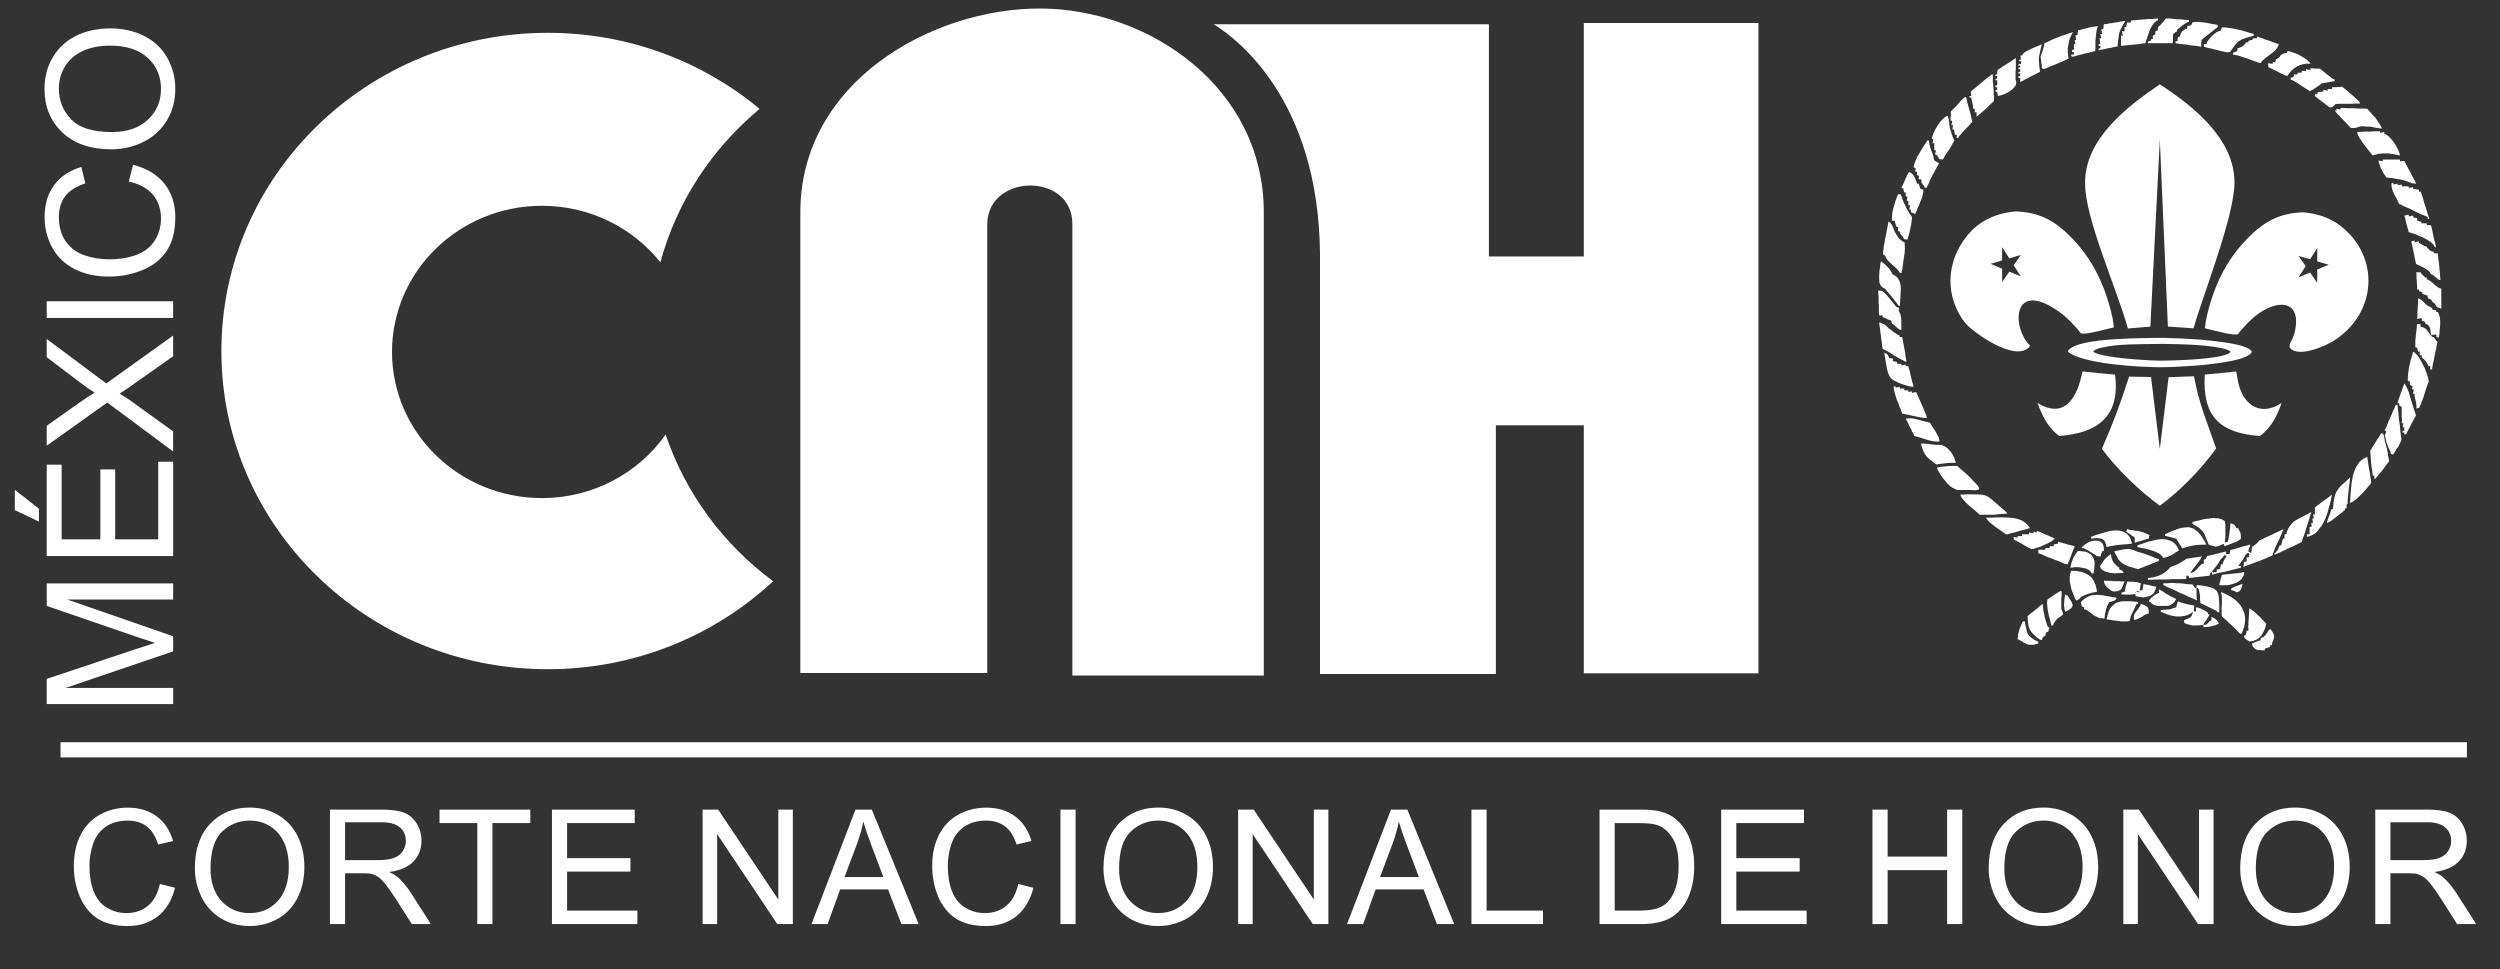
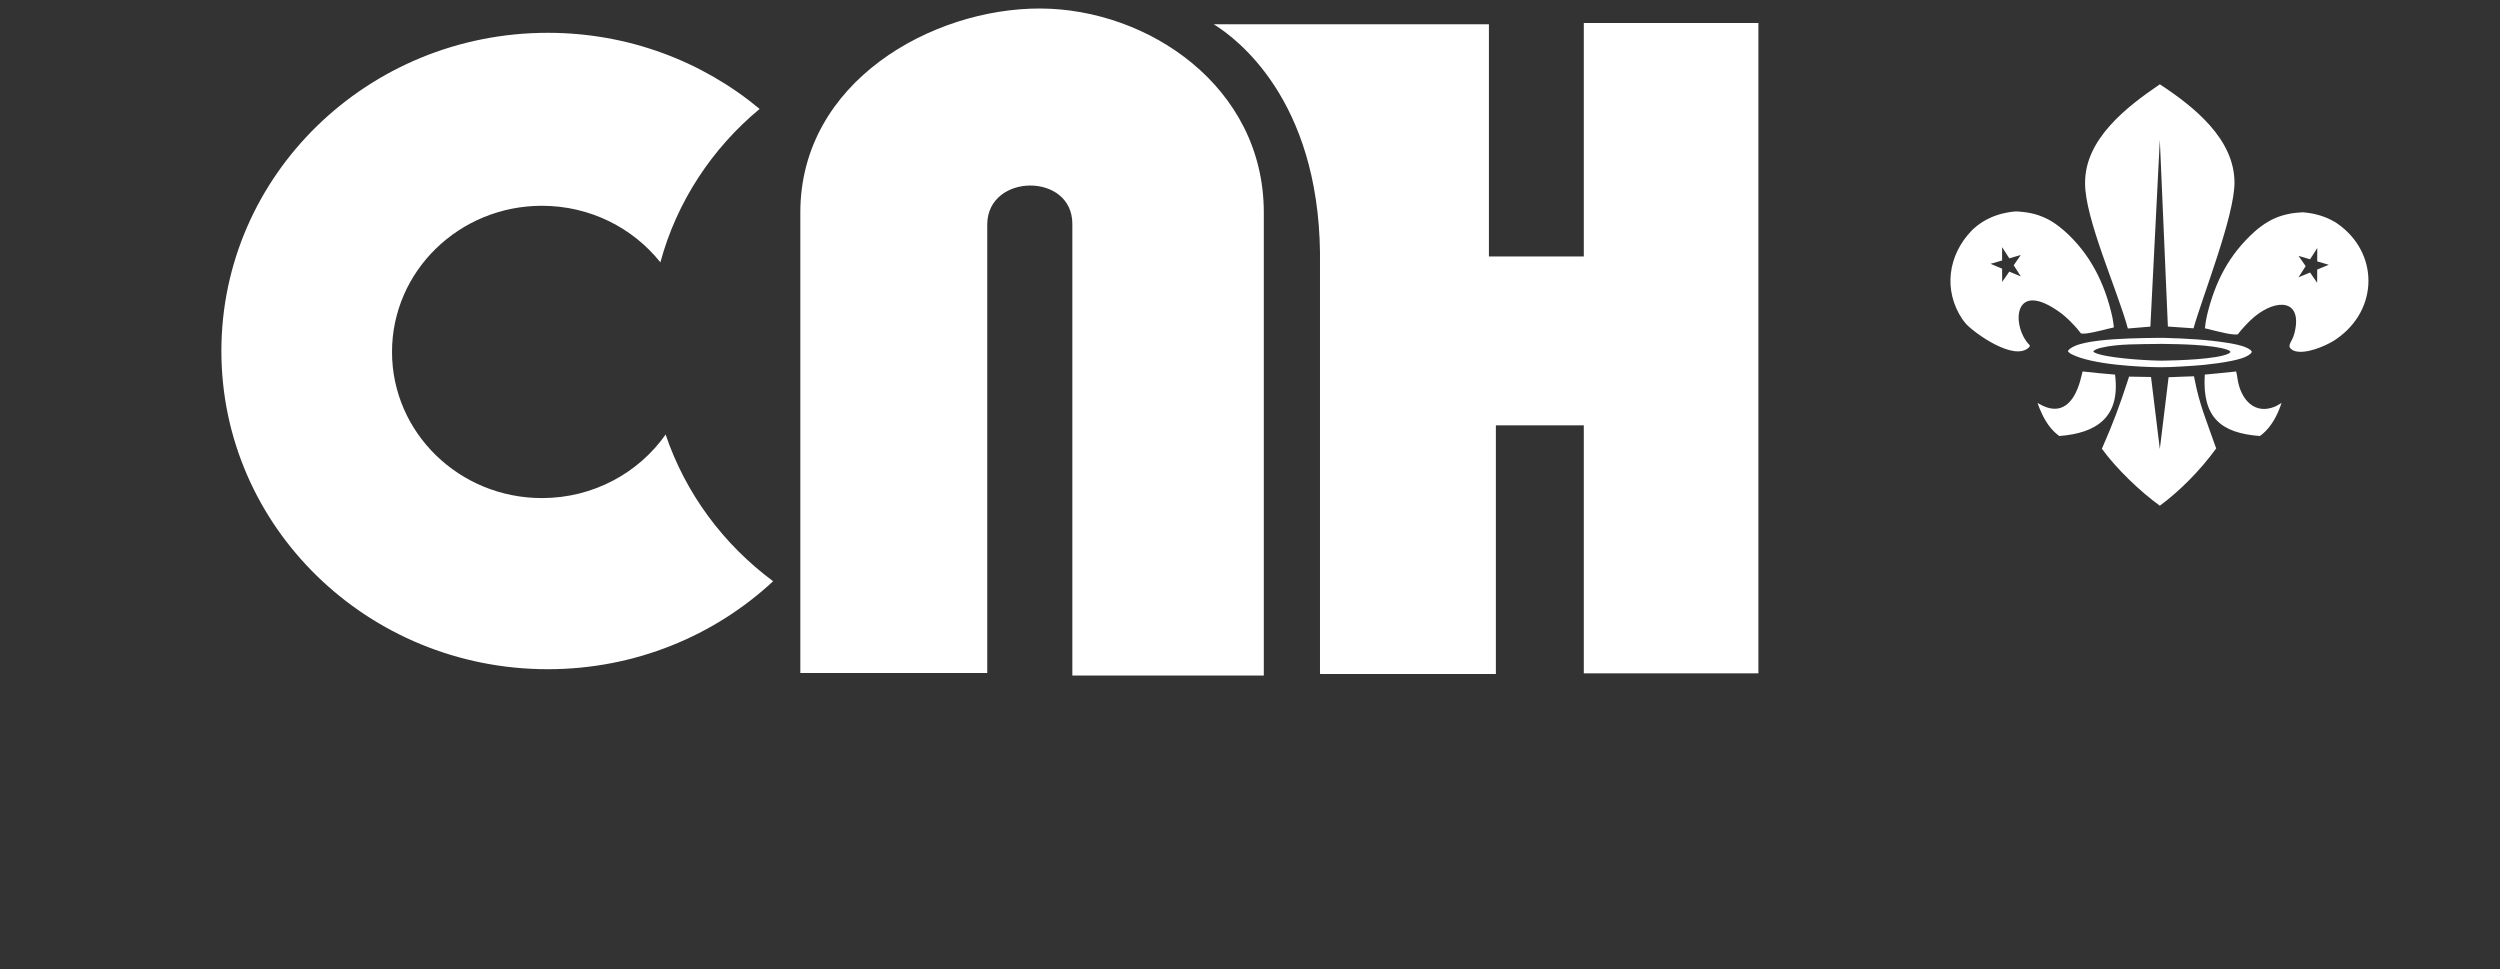
<svg xmlns="http://www.w3.org/2000/svg" version="1.1" id="Capa_1" x="0px" y="0px" width="494px" height="191.5px" viewBox="0 0 494 191.5" enable-background="new 0 0 494 191.5" xml:space="preserve">
  <rect x="0" y="0" width="494" height="191.5" fill="#333333" stroke="none" />
  <path fill-rule="evenodd" clip-rule="evenodd" fill="#FFFFFF" d="M108.246,6.484c15.975,0,30.59,5.664,41.856,15.04  c-9.406,7.803-16.367,18.322-19.611,30.312c-5.42-6.798-13.887-11.173-23.403-11.173c-16.361,0-29.625,12.929-29.625,28.878  S90.727,98.42,107.088,98.42c10.148,0,19.103-4.975,24.441-12.558c3.933,11.652,11.432,21.724,21.242,28.988  c-11.577,10.771-27.258,17.386-44.525,17.386c-35.622,0-64.5-28.15-64.5-62.875S72.624,6.484,108.246,6.484z" />
  <path fill-rule="evenodd" clip-rule="evenodd" fill="#FFFFFF" d="M158.146,132.985h36.933v-88.75  c0.183-10.027,16.817-10.168,16.817,0v89.25h37.832v-91.5c0-24.906-22.926-40.256-44.207-40.303s-47.375,14.416-47.375,40.303  V132.985z" />
  <path fill-rule="evenodd" clip-rule="evenodd" fill="#FFFFFF" d="M261.21,133.176h34.375V84.05h17.375v49h34.5V4.549h-34.5v46.125  h-18.75V4.799h-54.375c4.527,2.793,20.62,14.784,20.995,45.123v82.996l0.029,0.274L261.21,133.176L261.21,133.176z" />
-   <path fill="#FFFFFF" d="M34.214,139.123H9.232v-4.979l17.688-5.909c1.646-0.547,2.879-0.947,3.699-1.192  c-0.907-0.285-2.245-0.728-4.007-1.332l-17.379-5.979v-4.45h24.981v3.188h-20.91l20.91,7.259v2.983l-21.265,7.225h21.265V139.123  L34.214,139.123z M34.214,109.878H9.232v-18.06h2.949v14.756h7.649v-13.82h2.931v13.82h8.504V91.236h2.949V109.878L34.214,109.878z   M7.697,103.066l-4.77-2.269v-4.019l4.77,3.746V103.066L7.697,103.066z M34.214,89.212l-13.017-9.667L9.232,88.066v-3.932  l6.41-4.537c1.326-0.942,2.35-1.611,3.065-2.006c-0.907-0.559-1.855-1.216-2.844-1.978l-6.631-5.031v-3.595l11.772,8.777  l13.209-9.458v4.089l-8.911,6.288c-0.512,0.354-1.07,0.715-1.669,1.093c0.907,0.559,1.53,0.954,1.873,1.193l8.707,6.27V89.212  L34.214,89.212z M34.214,62.829H9.232v-3.303h24.981V62.829L34.214,62.829z M25.454,35.875l0.838-3.31  c2.71,0.692,4.781,1.943,6.212,3.74c1.425,1.803,2.135,4.001,2.135,6.607c0,2.693-0.547,4.88-1.64,6.566  c-1.1,1.687-2.688,2.973-4.764,3.851c-2.082,0.878-4.316,1.321-6.7,1.321c-2.6,0-4.869-0.495-6.805-1.489  c-1.937-0.995-3.409-2.408-4.415-4.246c-1.006-1.832-1.506-3.85-1.506-6.055c0-2.501,0.634-4.601,1.908-6.305  c1.274-1.704,3.06-2.891,5.369-3.56l0.768,3.251c-1.821,0.582-3.141,1.419-3.973,2.524c-0.832,1.099-1.245,2.483-1.245,4.159  c0,1.919,0.46,3.519,1.379,4.81c0.925,1.291,2.158,2.198,3.71,2.716c1.547,0.523,3.147,0.785,4.793,0.785  c2.129,0,3.979-0.309,5.566-0.925c1.582-0.622,2.769-1.582,3.554-2.891c0.785-1.309,1.175-2.722,1.175-4.246  c0-1.85-0.536-3.414-1.6-4.7C29.142,37.196,27.554,36.33,25.454,35.875L25.454,35.875z M22.046,29.5  c-4.147,0-7.393-1.111-9.737-3.338c-2.344-2.228-3.519-5.102-3.519-8.626c0-2.304,0.553-4.385,1.652-6.235  c1.105-1.85,2.64-3.263,4.612-4.234c1.966-0.971,4.205-1.454,6.7-1.454c2.536,0,4.805,0.506,6.8,1.53  c2.001,1.024,3.513,2.472,4.542,4.345c1.029,1.879,1.542,3.897,1.542,6.066c0,2.356-0.564,4.456-1.705,6.305  c-1.134,1.855-2.687,3.257-4.653,4.211C26.321,29.024,24.239,29.5,22.046,29.5L22.046,29.5z M22.098,26.092  c3.013,0,5.38-0.809,7.114-2.425c1.733-1.623,2.6-3.653,2.6-6.096c0-2.489-0.873-4.537-2.624-6.142  c-1.751-1.605-4.234-2.414-7.451-2.414c-2.03,0-3.804,0.349-5.322,1.035s-2.693,1.692-3.53,3.013  c-0.832,1.326-1.251,2.81-1.251,4.456c0,2.344,0.803,4.356,2.414,6.043C15.654,25.249,18.341,26.092,22.098,26.092z" />
-   <path fill="#FFFFFF" d="M31.594,174.666l2.998,0.76c-0.627,2.455-1.759,4.33-3.388,5.626c-1.633,1.291-3.625,1.934-5.984,1.934  c-2.439,0-4.42-0.495-5.948-1.485c-1.528-0.996-2.692-2.435-3.488-4.314c-0.795-1.887-1.196-3.909-1.196-6.07  c0-2.354,0.448-4.409,1.349-6.163c0.901-1.755,2.181-3.088,3.846-3.999c1.659-0.912,3.487-1.364,5.484-1.364  c2.265,0,4.167,0.574,5.711,1.728s2.618,2.771,3.224,4.863l-2.945,0.695c-0.527-1.649-1.286-2.845-2.287-3.599  c-0.996-0.754-2.25-1.128-3.767-1.128c-1.738,0-3.187,0.417-4.357,1.249c-1.169,0.838-1.991,1.955-2.46,3.361  c-0.474,1.401-0.711,2.851-0.711,4.341c0,1.929,0.279,3.604,0.837,5.042c0.564,1.433,1.433,2.508,2.619,3.219  c1.185,0.712,2.466,1.064,3.846,1.064c1.675,0,3.093-0.484,4.257-1.448C30.398,178.007,31.184,176.568,31.594,174.666  L31.594,174.666z M38.51,171.58c0-3.757,1.006-6.697,3.024-8.82c2.018-2.123,4.621-3.187,7.813-3.187c2.086,0,3.972,0.5,5.647,1.495  c1.675,1.001,2.956,2.393,3.835,4.179c0.88,1.78,1.317,3.809,1.317,6.068c0,2.298-0.458,4.353-1.386,6.159  c-0.927,1.813-2.239,3.182-3.935,4.115c-1.702,0.932-3.53,1.396-5.495,1.396c-2.133,0-4.036-0.511-5.711-1.543  c-1.681-1.027-2.95-2.435-3.814-4.215C38.942,175.452,38.51,173.565,38.51,171.58L38.51,171.58z M41.598,171.627  c0,2.729,0.732,4.873,2.197,6.442c1.47,1.57,3.309,2.355,5.521,2.355c2.255,0,4.109-0.79,5.563-2.376  c1.454-1.585,2.187-3.835,2.187-6.748c0-1.84-0.316-3.446-0.938-4.821c-0.622-1.375-1.533-2.439-2.729-3.198  c-1.202-0.753-2.545-1.133-4.036-1.133c-2.124,0-3.946,0.728-5.474,2.187C42.361,165.79,41.598,168.224,41.598,171.627  L41.598,171.627z M65.198,182.601v-22.628h10.031c2.018,0,3.551,0.206,4.599,0.612c1.048,0.405,1.886,1.121,2.519,2.148  c0.626,1.032,0.938,2.171,0.938,3.414c0,1.607-0.516,2.956-1.559,4.057c-1.038,1.102-2.645,1.802-4.816,2.103  c0.796,0.379,1.396,0.753,1.807,1.127c0.875,0.801,1.702,1.807,2.487,3.009l3.936,6.158h-3.767l-2.992-4.71  c-0.875-1.354-1.596-2.396-2.165-3.113c-0.564-0.722-1.07-1.228-1.518-1.513c-0.448-0.289-0.901-0.489-1.364-0.605  c-0.343-0.068-0.896-0.104-1.67-0.104h-3.472v10.046H65.198L65.198,182.601z M68.191,169.962h6.438c1.364,0,2.439-0.143,3.208-0.427  c0.775-0.284,1.36-0.737,1.76-1.359c0.401-0.621,0.601-1.296,0.601-2.028c0-1.069-0.384-1.949-1.164-2.64  c-0.774-0.689-2.002-1.032-3.683-1.032h-7.16V169.962L68.191,169.962z M94.31,182.601v-19.957h-7.455v-2.671h17.934v2.671h-7.486  v19.957H94.31L94.31,182.601z M109.065,182.601v-22.628h16.358v2.671h-13.366v6.929h12.518v2.655h-12.518v7.702h13.893v2.671  H109.065L109.065,182.601z M138.837,182.601v-22.628h3.071l11.886,17.766v-17.766h2.871v22.628h-3.071l-11.886-17.781v17.781  H138.837L138.837,182.601z M160.352,182.601l8.693-22.628h3.224l9.262,22.628h-3.414l-2.64-6.854h-9.462l-2.481,6.854H160.352  L160.352,182.601z M166.879,173.308h7.676l-2.366-6.264c-0.716-1.902-1.254-3.467-1.602-4.695c-0.29,1.454-0.695,2.893-1.222,4.326  L166.879,173.308L166.879,173.308z M201.207,174.666l2.998,0.76c-0.627,2.455-1.76,4.33-3.388,5.626  c-1.633,1.291-3.625,1.934-5.985,1.934c-2.439,0-4.42-0.495-5.948-1.485c-1.528-0.996-2.692-2.435-3.488-4.314  c-0.795-1.887-1.196-3.909-1.196-6.07c0-2.354,0.448-4.409,1.349-6.163c0.901-1.755,2.181-3.088,3.846-3.999  c1.659-0.912,3.487-1.364,5.484-1.364c2.266,0,4.167,0.574,5.711,1.728c1.544,1.153,2.619,2.771,3.225,4.863l-2.945,0.695  c-0.526-1.649-1.286-2.845-2.286-3.599c-0.996-0.754-2.25-1.128-3.767-1.128c-1.739,0-3.188,0.417-4.357,1.249  c-1.169,0.838-1.991,1.955-2.46,3.361c-0.474,1.401-0.711,2.851-0.711,4.341c0,1.929,0.279,3.604,0.838,5.042  c0.564,1.433,1.433,2.508,2.619,3.219c1.185,0.712,2.465,1.064,3.846,1.064c1.675,0,3.093-0.484,4.257-1.448  C200.011,178.007,200.795,176.568,201.207,174.666L201.207,174.666z M209.545,182.601v-22.628h2.993v22.628H209.545L209.545,182.601  z M218.046,171.58c0-3.757,1.006-6.697,3.024-8.82c2.018-2.123,4.62-3.187,7.813-3.187c2.086,0,3.972,0.5,5.647,1.495  c1.676,1.001,2.956,2.393,3.835,4.179c0.88,1.78,1.317,3.809,1.317,6.068c0,2.298-0.458,4.353-1.385,6.159  c-0.927,1.813-2.239,3.182-3.936,4.115c-1.702,0.932-3.53,1.396-5.495,1.396c-2.133,0-4.036-0.511-5.711-1.543  c-1.681-1.027-2.95-2.435-3.814-4.215C218.479,175.452,218.046,173.565,218.046,171.58L218.046,171.58z M221.134,171.627  c0,2.729,0.732,4.873,2.197,6.442c1.47,1.57,3.309,2.355,5.521,2.355c2.255,0,4.109-0.79,5.563-2.376  c1.454-1.585,2.187-3.835,2.187-6.748c0-1.84-0.316-3.446-0.938-4.821s-1.533-2.439-2.729-3.198  c-1.201-0.753-2.544-1.133-4.036-1.133c-2.123,0-3.946,0.728-5.474,2.187C221.898,165.79,221.134,168.224,221.134,171.627  L221.134,171.627z M244.656,182.601v-22.628h3.071l11.885,17.766v-17.766h2.872v22.628h-3.072l-11.885-17.781v17.781H244.656  L244.656,182.601z M266.17,182.601l8.693-22.628h3.225l9.262,22.628h-3.414l-2.64-6.854h-9.462l-2.481,6.854H266.17L266.17,182.601z   M272.697,173.308h7.677l-2.365-6.264c-0.717-1.902-1.255-3.467-1.602-4.695c-0.29,1.454-0.696,2.893-1.223,4.326L272.697,173.308  L272.697,173.308z M290.757,182.601v-22.628h2.997v19.957h11.143v2.671H290.757L290.757,182.601z M316.07,182.601v-22.628h7.792  c1.76,0,3.104,0.111,4.03,0.327c1.296,0.295,2.402,0.837,3.319,1.617c1.19,1.012,2.086,2.297,2.677,3.867  c0.595,1.569,0.89,3.361,0.89,5.379c0,1.718-0.2,3.24-0.605,4.567c-0.4,1.328-0.911,2.43-1.544,3.299  c-0.627,0.869-1.312,1.554-2.06,2.049c-0.743,0.5-1.644,0.88-2.697,1.138c-1.06,0.259-2.271,0.385-3.636,0.385H316.07  L316.07,182.601z M319.063,179.93h4.831c1.491,0,2.665-0.137,3.514-0.416s1.522-0.67,2.028-1.175  c0.711-0.706,1.265-1.665,1.659-2.861c0.396-1.2,0.596-2.649,0.596-4.362c0-2.365-0.39-4.183-1.164-5.452  c-0.78-1.275-1.723-2.123-2.835-2.556c-0.801-0.311-2.097-0.464-3.872-0.464h-4.757V179.93L319.063,179.93z M340.104,182.601  v-22.628h16.358v2.671h-13.366v6.929h12.518v2.655h-12.518v7.702h13.894v2.671H340.104L340.104,182.601z M369.996,182.601v-22.628  h2.998v9.294h11.759v-9.294h2.998v22.628h-2.998v-10.663h-11.759v10.663H369.996L369.996,182.601z M392.965,171.58  c0-3.757,1.007-6.697,3.024-8.82s4.62-3.187,7.813-3.187c2.086,0,3.972,0.5,5.647,1.495c1.675,1.001,2.955,2.393,3.835,4.179  c0.88,1.78,1.317,3.809,1.317,6.068c0,2.298-0.459,4.353-1.386,6.159c-0.927,1.813-2.239,3.182-3.936,4.115  c-1.702,0.932-3.529,1.396-5.495,1.396c-2.133,0-4.035-0.511-5.711-1.543c-1.681-1.027-2.95-2.435-3.814-4.215  C393.397,175.452,392.965,173.565,392.965,171.58L392.965,171.58z M396.053,171.627c0,2.729,0.731,4.873,2.196,6.442  c1.471,1.57,3.309,2.355,5.521,2.355c2.255,0,4.109-0.79,5.563-2.376c1.454-1.585,2.187-3.835,2.187-6.748  c0-1.84-0.316-3.446-0.938-4.821c-0.622-1.375-1.533-2.439-2.729-3.198c-1.201-0.753-2.545-1.133-4.035-1.133  c-2.124,0-3.946,0.728-5.474,2.187C396.816,165.79,396.053,168.224,396.053,171.627L396.053,171.627z M419.574,182.601v-22.628  h3.071l11.886,17.766v-17.766h2.871v22.628h-3.071l-11.886-17.781v17.781H419.574L419.574,182.601z M442.664,171.58  c0-3.757,1.007-6.697,3.024-8.82s4.62-3.187,7.813-3.187c2.087,0,3.973,0.5,5.647,1.495c1.676,1.001,2.956,2.393,3.836,4.179  c0.88,1.78,1.317,3.809,1.317,6.068c0,2.298-0.459,4.353-1.386,6.159c-0.928,1.813-2.239,3.182-3.936,4.115  c-1.702,0.932-3.53,1.396-5.495,1.396c-2.134,0-4.035-0.511-5.711-1.543c-1.681-1.027-2.95-2.435-3.814-4.215  C443.096,175.452,442.664,173.565,442.664,171.58L442.664,171.58z M445.751,171.627c0,2.729,0.732,4.873,2.197,6.442  c1.47,1.57,3.309,2.355,5.521,2.355c2.255,0,4.109-0.79,5.563-2.376c1.454-1.585,2.187-3.835,2.187-6.748  c0-1.84-0.316-3.446-0.938-4.821c-0.621-1.375-1.532-2.439-2.729-3.198c-1.201-0.753-2.545-1.133-4.036-1.133  c-2.123,0-3.945,0.728-5.474,2.187C446.516,165.79,445.751,168.224,445.751,171.627L445.751,171.627z M469.353,182.601v-22.628  h10.031c2.018,0,3.55,0.206,4.599,0.612c1.049,0.405,1.886,1.121,2.519,2.148c0.627,1.032,0.938,2.171,0.938,3.414  c0,1.607-0.517,2.956-1.56,4.057c-1.038,1.102-2.645,1.802-4.815,2.103c0.796,0.379,1.396,0.753,1.808,1.127  c0.874,0.801,1.701,1.807,2.486,3.009l3.936,6.158h-3.767l-2.992-4.71c-0.875-1.354-1.597-2.396-2.166-3.113  c-0.563-0.722-1.069-1.228-1.518-1.513c-0.447-0.289-0.9-0.489-1.364-0.605c-0.342-0.068-0.896-0.104-1.67-0.104h-3.472v10.046  H469.353L469.353,182.601z M472.345,169.962h6.438c1.364,0,2.439-0.143,3.209-0.427c0.774-0.284,1.359-0.737,1.76-1.359  c0.4-0.621,0.601-1.296,0.601-2.028c0-1.069-0.385-1.949-1.165-2.64c-0.774-0.689-2.001-1.032-3.683-1.032h-7.159V169.962z" />
-   <rect x="11.957" y="146.664" fill-rule="evenodd" clip-rule="evenodd" fill="#FFFFFF" width="475.5" height="2.999" />
  <g>
    <path fill-rule="evenodd" clip-rule="evenodd" fill="#FFFFFF" d="M446.556,86.156l0.198-0.149l0.188-0.15l0.188-0.149   c1.718-1.489,2.806-3.525,3.551-5.645l0.149-0.448l-0.088,0.062l-0.199,0.112l-0.273,0.162l-0.312,0.174l-0.35,0.187   c-4.064,1.742-6.887-1.313-7.5-5.607l-0.063-0.436l-0.087-0.437l-0.1-0.436l-0.748,0.087c-1.816,0.179-3.625,0.381-5.444,0.536   C435.137,82.504,438.829,85.573,446.556,86.156L446.556,86.156z M388.492,64.004l-0.374-0.461l-0.361-0.474   c-3.808-5.712-2.842-12.657,1.856-17.518l0.374-0.361l0.398-0.336l0.398-0.324l0.424-0.312l0.423-0.287l0.449-0.274l0.448-0.249   l0.474-0.236l0.474-0.224l0.498-0.212l0.499-0.174l0.522-0.174l0.523-0.149l0.549-0.125l0.548-0.112l0.573-0.1l0.573-0.075   l0.585-0.05l0.536,0.025l0.511,0.05l0.498,0.05l0.486,0.062l0.473,0.075l0.449,0.087l0.449,0.1l0.423,0.112l0.411,0.124   l0.411,0.138l0.387,0.149l0.386,0.149l0.374,0.174l0.374,0.175l0.361,0.187l0.349,0.199l0.349,0.212l0.336,0.225l0.337,0.224   l0.337,0.25l0.336,0.249l0.323,0.262l0.324,0.274l0.337,0.274c5.106,4.529,8.009,10.356,9.481,16.982l0.1,0.536l0.087,0.536   l0.075,0.535l0.05,0.512l-0.562,0.124l-0.784,0.187l-0.922,0.237l-0.984,0.224l-0.498,0.112l-0.486,0.1l-0.474,0.087l-0.436,0.075   l-0.424,0.05l-0.361,0.025h-0.162l-0.162-0.012l-0.137-0.013l-0.112-0.025l-0.224-0.274l-0.262-0.337l-0.324-0.386l-0.374-0.423   l-0.411-0.437l-0.461-0.473l-0.486-0.474l-0.511-0.461l-0.273-0.237l-0.274-0.237l-0.287-0.224   c-9.729-7.191-9.873,2.747-6.219,6.317v0.075l-0.013,0.087l-0.024,0.087l-0.112,0.149   C398.042,71.521,390.137,65.803,388.492,64.004L388.492,64.004z M395.617,48.841v2.629l-2.28,0.66l2.28,0.96l0.013,2.616   l1.407-2.031l2.28,0.947l-1.408-2.205l1.396-2.031l-2.268,0.66L395.617,48.841L395.617,48.841z M420.466,64.912l4.448-0.372   l1.867-36.915l1.592,36.9l5.069,0.348c1.774-6.321,8.085-22.127,8.092-28.777c-0.007-8.625-7.954-14.977-14.749-19.436   c-6.547,4.435-14.776,10.799-14.773,19.422C411.891,43.014,418.459,57.458,420.466,64.912L420.466,64.912z M461.12,67.355   c-1.792,1.075-5.377,2.624-7.6,2.031l-0.188-0.063l-0.175-0.075l-0.161-0.087l-0.162-0.1l-0.138-0.125l-0.124-0.137l-0.124-0.149   l-0.014-0.087l-0.012-0.075l-0.013-0.087v-0.075l0.024-0.162l0.038-0.149l0.124-0.299l0.15-0.299l0.137-0.261l0.125-0.262   l0.124-0.287l0.1-0.299l0.1-0.299l0.087-0.299c1.572-6.551-3.505-6.75-7.887-3.165l-0.273,0.236l-0.523,0.474l-0.486,0.473   l-0.448,0.461l-0.411,0.449l-0.374,0.411l-0.323,0.386l-0.274,0.336l-0.212,0.287l-0.125,0.013l-0.137,0.024h-0.149h-0.162   l-0.374-0.024l-0.411-0.05L440.4,65.96l-0.474-0.087c-0.657-0.151-1.311-0.29-1.969-0.448l-0.922-0.224l-0.772-0.2l-0.573-0.125   l0.063-0.511l0.063-0.523l0.087-0.536l0.112-0.548l0.112-0.548c1.617-6.616,4.307-11.85,9.369-16.434l0.324-0.274l0.324-0.274   l0.336-0.262l0.337-0.25l0.323-0.236l0.337-0.237l0.349-0.212l0.349-0.212l0.349-0.199l0.361-0.199l0.361-0.175l0.374-0.162   l0.386-0.162l0.399-0.149l0.398-0.125l0.411-0.125l0.437-0.112l0.436-0.1l0.461-0.099l0.462-0.075l0.485-0.063l0.498-0.049   l0.523-0.038l0.536-0.037l0.585,0.062l0.573,0.075l0.561,0.087l0.562,0.111l0.535,0.138l0.523,0.137l0.523,0.174l0.511,0.187   l0.485,0.199l0.485,0.225l0.462,0.236l0.462,0.25l0.435,0.274c8.324,5.706,8.363,17.054-0.087,22.887L461.12,67.355L461.12,67.355z    M457.894,49.016l-1.421,2.217l-2.28-0.672l1.408,2.031l-1.42,2.205l2.292-0.947l1.396,2.031l0.013-2.617l2.28-0.947l-2.28-0.672   L457.894,49.016L457.894,49.016z M409.16,69.897c4.077,2.208,13.81,2.614,17.443,2.666l1.07-0.012l1.234-0.025   c1.485-0.067,2.952-0.143,4.436-0.249l0.785-0.063l0.797-0.062l0.798-0.075c1.763-0.193,3.454-0.406,5.195-0.76   c1.213-0.261,2.74-0.573,3.725-1.371l0.199-0.212l0.125-0.224l-0.125-0.2l-0.187-0.187c-0.982-0.703-2.481-1-3.65-1.233   l-0.66-0.112c-4.164-0.681-8.355-0.885-12.571-1.009l-1.121-0.012c-3.913,0.053-7.979,0.1-11.861,0.548l-0.635,0.087l-0.611,0.087   l-0.598,0.087c-1.355,0.265-2.799,0.53-3.938,1.358l-0.225,0.212l-0.174,0.237l0.125,0.174l0.187,0.174L409.16,69.897   L409.16,69.897z M426.403,71.255l0.648,0.012l0.797-0.012c2.563-0.035,10.18-0.277,12.46-1.358l0.199-0.125l0.149-0.125   l0.087-0.125l-0.087-0.112l-0.137-0.112l-0.188-0.1l-0.249-0.1c-2.885-1.003-9.553-1.1-12.16-1.134l-0.835-0.013l-0.686,0.013   c-3.397,0.064-7.86-0.053-11.126,0.735l-0.336,0.075l-0.299,0.099l-0.274,0.1l-0.249,0.1l-0.199,0.112l-0.162,0.124l-0.125,0.138   l0.088,0.1l0.137,0.1C415.834,70.702,423.565,71.199,426.403,71.255L426.403,71.255z M406.905,86.156l-0.187-0.149l-0.187-0.15   l-0.188-0.149c-1.629-1.413-2.601-3.209-3.401-5.184l-0.162-0.461l-0.149-0.448l0.101,0.062l0.187,0.112   c4.356,2.575,7.147-0.113,8.384-5.519l0.225-0.873c2.121,0.248,4.274,0.449,6.403,0.623   C419.028,82.446,414.302,85.591,406.905,86.156L406.905,86.156z M426.78,99.927c-3.9-2.818-8.602-7.324-11.447-11.254l0.299-0.698   c1.917-4.37,3.252-7.97,4.722-12.484l0.175-0.536l0.174-0.536l4.339,0.075l1.734,14.178h0.013l1.727-14.141l0.609-0.012   c1.476-0.059,2.934-0.132,4.411-0.162l0.112,0.585c1.015,5.179,2.343,8.125,4.013,12.958l0.261,0.71   C434.625,93.132,430.538,97.164,426.78,99.927z" />
    <g>
-       <path fill-rule="evenodd" clip-rule="evenodd" fill="#FFFFFF" d="M446.015,128.434l-0.288-0.173l-0.23-0.173l-0.115-0.115    l-0.115-0.115l-0.115-0.115l-0.058-0.173l-0.058-0.173l-0.058-0.23l0.23-0.114l0.173-0.058l0.229-0.115l0.231-0.059l0.23-0.114    l0.173-0.059l0.23-0.058l0.229-0.115v-0.057l0,0v-0.058v-0.058v-0.058v-0.058l0,0v-0.058l0.23-0.115l0.288-0.114l0.23-0.231    l0.229-0.173l0.173-0.287l0.174-0.231l0.173-0.288l0.115-0.229l0.057-0.058l0,0h0.058h0.058h0.058l0.058-0.058h0.058h0.058    l0.346,0.575l0.23,0.403l0.058,0.346v0.231l-0.058,0.287l-0.115,0.346l-0.173,0.402l-0.115,0.576h-0.058l0,0h-0.058h-0.058h-0.058    l0,0h-0.058h-0.058l0,0v0.058v0.058v0.059l0,0v0.057v0.058v0.058h-0.115l-0.114,0.058l-0.173,0.058l-0.115,0.058h-0.115    l-0.115,0.058l-0.116,0.058l-0.172,0.058l0,0v0.058v0.057v0.059l0,0v0.058v0.057v0.058l-0.173-0.058h-0.173h-0.23h-0.173    l-0.173-0.057h-0.229h-0.173H446.015L446.015,128.434z M400.753,127.396l-0.46-0.23l-0.403-0.172l-0.288-0.23l-0.23-0.116    l-0.23-0.114l-0.173-0.115l-0.115-0.058l-0.173-0.058l0.058-0.576l0.058-0.461l0.115-0.402l0.115-0.403l0.115-0.403l0.173-0.346    l0.173-0.46l0.229-0.461h0.058h0.058l0,0h0.059h0.057l0.059-0.058l0,0h0.057l0.173,0.864l0.173,0.69l0.115,0.519l0.173,0.46    l0.288,0.403l0.403,0.346l0.576,0.403l0.805,0.402v0.059l0,0v0.057v0.059v0.058l0,0v0.057v0.058l-0.287,0.059l-0.23,0.057    l-0.173,0.058l-0.173,0.058h-0.23h-0.229h-0.288H400.753L400.753,127.396z M444.459,126.764l0.403-0.058l0.346-0.059l0.288-0.114    l0.346-0.115l0.288-0.173l0.23-0.173l0.229-0.23l0.23-0.23l0.346-0.575l0.288-0.576l0.229-0.634l0.116-0.575l-0.403-0.461    l-0.403-0.403l-0.403-0.461l-0.402-0.345l-0.403-0.404l-0.403-0.345l-0.461-0.346l-0.461-0.288l-0.057,1.21l-0.058,0.921    l-0.058,0.69v0.52l-0.058,0.345l0.058,0.288v0.23v0.23l0,0h-0.058h-0.058h-0.058h-0.058l0,0h-0.058h-0.058v0.057l-0.058,0.116    v0.114v0.116l-0.058,0.115v0.114v0.058l-0.058,0.116l-0.058,0.057l0,0h-0.058l-0.058,0.059h-0.058l-0.058,0.057h-0.058h-0.058    l0.058,0.23l0.115,0.173l0.058,0.115l0.115,0.115l0.173,0.115l0.173,0.114l0.173,0.115L444.459,126.764L444.459,126.764z     M403.114,126.418h0.058h0.058l0,0h0.058h0.058l0.057,0.057h0.058l0,0l0.058-0.172l0.058-0.173l0.058-0.115l0.058-0.114    l0.058-0.059l0.058-0.058l0.173-0.058l0.173-0.115l0.058-0.172v-0.174l0.058-0.114v-0.058l0.058-0.116l0.115-0.058l0.115-0.057    l0.173-0.058l0.058-0.116v-0.115l0.057-0.114v-0.115l0.058-0.115l0.058-0.115v-0.116l0.059-0.057h-0.059h-0.058h-0.058l0,0h-0.057    h-0.058h-0.058l0,0l-0.23-0.633l-0.173-0.576l-0.173-0.576l-0.115-0.518l-0.115-0.576l-0.115-0.519l-0.058-0.576l-0.058-0.633    l-0.402,0.288l-0.346,0.287l-0.346,0.346l-0.403,0.288l-0.346,0.288l-0.402,0.288l-0.346,0.288l-0.403,0.345l0.058,0.749    l0.058,0.691l0.115,0.633l0.229,0.576l0.289,0.461l0.46,0.518l0.576,0.52L403.114,126.418L403.114,126.418z M442.617,125.209    l-0.461-0.461l-0.461-0.461l-0.46-0.461l-0.462-0.461l-0.46-0.402l-0.403-0.402l-0.461-0.404l-0.402-0.346l-0.058-0.634v-0.633    v-0.576l0.058-0.575v-0.634v-0.575l-0.058-0.576l-0.115-0.634l0.633,0.288l0.634,0.288l0.633,0.345l0.519,0.347l0.519,0.402    l0.461,0.461l0.403,0.461l0.345,0.519l0.23,0.518l0.23,0.575l0.115,0.576l0.058,0.634l-0.058,0.633l-0.115,0.691l-0.23,0.749    l-0.288,0.749h-0.057h-0.058h-0.059h-0.058l0,0h-0.057H442.617L442.617,125.209L442.617,125.209z M435.477,123.941l-0.058-0.058    v-0.058v-0.058v-0.058v-0.057l-0.058-0.058v-0.058v-0.058l-0.576,0.058l-0.518,0.058h-0.461h-0.461l-0.403-0.058l-0.402-0.116    l-0.461-0.114l-0.461-0.231v-0.058v-0.057l-0.058-0.058v-0.115v-0.058v-0.058v-0.058v-0.057l0.403-0.174l0.287-0.115l0.289-0.115    l0.288-0.172l0.172-0.174l0.115-0.229l0.115-0.288l0.115-0.346l-0.403,0.229l-0.402,0.231l-0.403,0.173l-0.403,0.114l-0.403,0.058    l-0.403,0.058h-0.46h-0.403l-0.806-0.115l-0.807-0.229l-0.748-0.289l-0.75-0.287v-0.058v-0.058v-0.057l0,0v-0.059v-0.058v-0.058    l0,0l0.576-0.058h0.403l0.346-0.057h0.346l0.288-0.059l0.288-0.115l0.346-0.114l0.46-0.115l0.058-0.174v-0.114l0.058-0.173    l0.058-0.173l0.058-0.115v-0.173l0.058-0.115l0.058-0.173l0.402,0.173l0.346,0.115l0.288,0.058l0.288,0.115l0.288,0.058    l0.403,0.114l0.519,0.058l0.69,0.174v0.114v0.173v0.116l-0.058,0.114v0.173v0.115v0.173v0.115h0.058h0.058l0,0l0.058,0.058h0.058    h0.058h0.058l0.057,0.058v-0.115v-0.115v-0.115v-0.114v-0.115v-0.116v-0.057v-0.115h0.23l0.173,0.058l0.23,0.058l0.173,0.057    l0.231,0.116l0.345,0.172l0.461,0.231l0.518,0.345l0,0v0.058v0.057l0,0v0.059v0.058v0.057v0.059h0.058h0.058l0,0h0.058h0.058    h0.058h0.058l0,0l-0.23,0.402l-0.23,0.346l-0.172,0.346l-0.23,0.288l-0.174,0.229l-0.114,0.231l-0.058,0.114l-0.058,0.116h0.346    l0.23-0.059l0.173-0.114l0.114-0.173l0.173-0.116l0.115-0.172l0.23-0.173l0.23-0.114v-0.059v-0.115v-0.058v-0.115v-0.058v-0.115    v-0.057v-0.115l0.23,0.115l0.173,0.115l0.23,0.114l0.23,0.173l0.173,0.174l0.172,0.172l0.174,0.23l0.057,0.288l-0.402,0.172    l-0.403,0.174l-0.346,0.058l-0.346,0.114l-0.288,0.058l-0.403,0.058h-0.345L435.477,123.941L435.477,123.941z M405.36,123.597    l-0.173-0.691l-0.173-0.691l-0.174-0.633l-0.114-0.576l-0.115-0.634l-0.058-0.576l-0.058-0.633l0.058-0.69l0.749-0.52l0.575-0.402    l0.461-0.288l0.288-0.172l0.23-0.174l0.172-0.058l0.173-0.057h0.173v0.403v0.46l-0.058,0.461v0.46v0.461v0.402v0.461v0.461    l0.115,0.23l0.058,0.173l0.058,0.115l0.058,0.115v0.058l0.058,0.114v0.116v0.115l-0.288,0.23l-0.288,0.23l-0.346,0.23    l-0.287,0.229l-0.23,0.288l-0.231,0.288l-0.172,0.288l-0.115,0.403h-0.058h-0.058h-0.058l0,0h-0.058h-0.058H405.36L405.36,123.597    L405.36,123.597z M419.641,122.79h-0.402l-0.461-0.058l-0.403-0.058l-0.461-0.058l-0.403-0.057l-0.402-0.059l-0.461-0.058    l-0.403-0.058l0.173-0.634l0.172-0.633l0.174-0.461l0.229-0.461l0.288-0.346l0.288-0.287l0.288-0.23l0.346-0.23l0.402-0.115    l0.403-0.116l0.461-0.057h0.519h1.094l1.268,0.115l0,0l0.057,0.058v0.058v0.058l0.058,0.058v0.058l0.058,0.058v0.058h-0.058l0,0    h-0.058h-0.057h-0.058h-0.059l0,0h-0.058l-0.402,0.921l-0.346,0.691l-0.23,0.461l-0.172,0.402l-0.059,0.289l-0.058,0.229    l-0.058,0.173v0.23h-0.172h-0.174l-0.114,0.058h-0.174h-0.114h-0.173h-0.115H419.641L419.641,122.79z M421.656,122.502    l0.518-0.115l0.403-0.173l0.346-0.173l0.346-0.172l0.288-0.23l0.288-0.173l0.345-0.116l0.403-0.114v-0.518l-0.058-0.403    l-0.115-0.23l-0.173-0.231l-0.229-0.114l-0.288-0.173l-0.288-0.116l-0.403-0.114l-0.115,0.346l-0.23,0.346l-0.23,0.345    l-0.288,0.347l-0.229,0.345l-0.23,0.403l-0.058,0.229v0.23v0.288V122.502L421.656,122.502z M414.861,122.156h0.115h0.114h0.174    h0.115l0.114,0.058h0.115h0.173h0.115v-0.519l0.058-0.46l0.115-0.346l0.058-0.403l0.115-0.345l0.115-0.347l0.173-0.346l0.23-0.46    l0.229-0.058l0.23-0.059l0.173-0.057l0.23-0.058l0.23-0.115l0.173-0.114l0.115-0.173l0.115-0.23l-0.979-0.174l-0.979-0.172    l-0.921-0.173l-0.923-0.058h-0.46l-0.461,0.058l-0.402,0.058l-0.403,0.173l-0.403,0.173l-0.402,0.287l-0.346,0.288l-0.403,0.403    l0.058,0.115v0.115v0.115l0.058,0.058v0.114l0.058,0.116v0.115v0.114h0.058h0.058l0.058,0.058h0.058l0.057,0.058h0.058h0.059    l0.057,0.059l0,0v0.058v0.058v0.057l0,0v0.058v0.059v0.057l0.346,0.115l0.346,0.173l0.346,0.23l0.346,0.287l0.345,0.289    l0.403,0.229l0.461,0.23L414.861,122.156L414.861,122.156z M438.183,120.947L438.183,120.947h0.058h0.058l0.059,0.058l0,0h0.057    h0.058l0.058,0.058v-1.613l-0.058-1.151l-0.058-0.518l-0.115-0.403l-0.115-0.346l-0.172-0.287l-0.288-0.23l-0.289-0.23    l-0.345-0.115l-0.461-0.173l-1.094-0.23l-1.44-0.173v0.058l-0.057,0.058v0.115v0.057v0.058v0.115v0.059l-0.058,0.058l-0.059,0.057    l0,0h-0.057l-0.058-0.057l-0.115-0.058l-0.115-0.174l-0.115-0.172l-0.23-0.288l-1.036-0.058l-0.864-0.114l-0.69-0.058h-0.519    l-0.575-0.058h-0.577l-0.69,0.058h-0.807v0.058v0.057l0,0v0.058v0.058l0,0v0.058v0.058l0.807,0.403l0.807,0.346l0.863,0.403    l0.806,0.402l0.864,0.346l0.807,0.402l0.863,0.347l0.806,0.402v-0.287l-0.057-0.346v-0.288v-0.288v-0.345v-0.288v-0.288    l-0.058-0.346h0.172h0.116l0.115,0.115l0.058,0.114l0.114,0.461l0.115,0.461l0.058,0.575v0.52l0.058,0.459v0.289l0.979,0.461    l0.806,0.403l0.519,0.229l0.402,0.23l0.288,0.115l0.174,0.116l0.114,0.114L438.183,120.947L438.183,120.947z M408.066,120.89    l-0.115-0.519l-0.059-0.403l-0.057-0.402l0.057-0.461v-0.403l0.059-0.403l0.058-0.403l0.058-0.46l0.058,0.058l0.058,0.058h0.058    l0.058,0.058h0.058l0.114,0.058h0.059l0.057,0.058l0.346,0.575l0.346,0.519l0.173,0.403l0.115,0.403l-0.058,0.115l-0.058,0.172    l-0.115,0.174l-0.115,0.114l-0.461,0.346L408.066,120.89L408.066,120.89z M426.436,119.738h0.518h0.576h0.519l0.461-0.058    l0.46-0.174l0.403-0.287l0.174-0.173l0.172-0.174l0.173-0.287l0.115-0.288l-0.288-0.057l-0.288-0.173l-0.287-0.116l-0.346-0.172    l-0.346-0.23l-0.519-0.288l-0.575-0.403l-0.749-0.402v0.058v0.114v0.058v0.116v0.057v0.115v0.058v0.115l-0.23,0.115l-0.288,0.115    l-0.346,0.23l-0.288,0.23l-0.287,0.23l-0.288,0.288l-0.173,0.229l-0.115,0.23l0.23,0.115l0.173,0.115l0.115,0.115l0.173,0.173    l0.172,0.114l0.23,0.116l0.346,0.115L426.436,119.738L426.436,119.738z M410.254,118.644l-0.345-0.633l-0.288-0.749l-0.288-0.748    l-0.173-0.807l-0.173-0.806v-0.749v-0.346l0.058-0.346l0.115-0.346l0.115-0.345l0.979,0.057l0.979,0.173l0.402,0.115l0.404,0.173    l0.402,0.173l0.346,0.23l0.288,0.23l0.287,0.288l0.23,0.346l0.231,0.402l0.172,0.403l0.173,0.518l0.115,0.519l0.058,0.576    l-0.46,0.058l-0.403,0.059l-0.346,0.115l-0.288,0.057l-0.288,0.115l-0.346,0.115l-0.403,0.173l-0.518,0.229l-0.23,0.231    l-0.173,0.172l-0.115,0.116l-0.115,0.058l-0.115,0.058l-0.057,0.057l-0.116,0.058H410.254L410.254,118.644z M423.557,118.068    l-0.23-0.058h-0.173l-0.173-0.059h-0.23l-0.173-0.058h-0.173l-0.23-0.057l-0.172-0.058v-0.058v-0.058l-0.058-0.058l0,0v-0.058    v-0.058v-0.058v-0.058l-0.461,0.058l-0.346,0.058h-0.23h-0.288h-0.287h-0.288h-0.403l-0.519-0.058v-0.058h0.058v-0.058v-0.058    l0.059-0.057v-0.059l0.057-0.057v-0.059h0.058h0.058h0.058l0.058-0.058h0.058h0.058h0.115h0.058l0.058-0.288l0.058-0.229    l0.058-0.288l0.058-0.231l0.058-0.287l0.058-0.23l0.114-0.229l0.059-0.288l0.633,0.057h0.519l0.403,0.058h0.287l0.23,0.058    l0.173,0.058l0.23,0.059l0.23,0.058l-0.058,0.172v0.173l-0.058,0.173v0.23l-0.058,0.173v0.173l-0.058,0.173v0.172h0.058h0.058    h0.058l0.115-0.058h0.058h0.058h0.058h0.115v-0.172v-0.173l0.058-0.115v-0.173l0.058-0.116v-0.172v-0.115l0.058-0.173l0.288,0.058    l0.345,0.058l0.288,0.058l0.346,0.058l0.288,0.115l0.345,0.058l0.346,0.057l0.288,0.058l-0.172,0.52l-0.174,0.46l-0.229,0.346    l-0.288,0.23l-0.346,0.23l-0.346,0.115l-0.461,0.114L423.557,118.068L423.557,118.068z M422.174,117.435h0.116l0.114-0.058h0.058    l0.058-0.058l0.058-0.058l0.058-0.057l0.058-0.115l0.115-0.116l-0.058-0.058h-0.058v-0.058l-0.058-0.057l0,0l-0.058-0.058l0,0    l-0.058-0.059l-0.058,0.059l-0.114,0.058l-0.058,0.057l-0.116,0.058l-0.058,0.058l-0.114,0.058l-0.058,0.059l-0.116,0.057    l0.116-0.057h0.115l0.057-0.059l0.115-0.058h0.116l0.057-0.058h0.115l0.115-0.058v0.058v0.058v0.058v0.059v0.057v0.059v0.057    v0.058h-0.058h-0.058l-0.058,0.058h-0.058h-0.057l-0.058,0.058h-0.059H422.174L422.174,117.435z M441.926,117.031l0.288-0.058    l0.23-0.115l0.23-0.173l0.114-0.229l0.116-0.288l0.114-0.231l0.059-0.287l0.058-0.23h-0.174l-0.173,0.058l-0.172,0.058    l-0.173,0.058l-0.23,0.115l-0.346,0.115l-0.403,0.173l-0.576,0.288v0.058l0,0v0.057v0.059l0,0v0.058v0.057v0.058h0.173    l0.116,0.058h0.114l0.115,0.059l0.115,0.058l0.115,0.057l0.115,0.058L441.926,117.031L441.926,117.031z M417.452,116.858h0.576    l0.402-0.057l0.347-0.116l0.287-0.172l0.174-0.23l0.172-0.347l0.173-0.46l0.23-0.575h-0.519l-0.518-0.058h-0.519h-0.519    l-0.519-0.059h-0.518h-0.461l-0.519-0.058l0.058,0.403l0.115,0.288l0.173,0.288l0.173,0.229l0.23,0.231l0.288,0.229l0.288,0.23    L417.452,116.858L417.452,116.858z M439.047,115.649h-0.058h-0.058h-0.115h-0.058l-0.058-0.058h-0.058h-0.058h-0.058l0.058-0.287    l0.058-0.231l0.058-0.229l0.058-0.288l0.058-0.231l0.115-0.287l0.058-0.23l0.058-0.23l1.151-0.115l0.921-0.115l0.691-0.058    l0.519-0.057l0.346-0.059l0.287-0.058l0.23-0.057h0.288l-0.058,0.402l-0.115,0.346l-0.172,0.288l-0.174,0.287l-0.287,0.231    l-0.23,0.23l-0.288,0.172l-0.346,0.174l-0.691,0.229l-0.69,0.173l-0.749,0.058H439.047L439.047,115.649z M449.422,109.357    l0.105-0.101l0.23-0.172l0.173-0.23l0.173-0.229l0.114-0.231l0.115-0.288l0.115-0.287l0,0h0.058h0.058l0,0l0.058-0.059h0.058    h0.058h0.058v-0.172l0.058-0.173l0.058-0.173v-0.173l0.058-0.173l0.058-0.173l0.058-0.172v-0.116h0.058h0.058l0,0h0.058h0.057    h0.059h0.057l0,0v-0.115v-0.114v-0.116v-0.115v-0.114v-0.115v-0.115v-0.058h0.058h0.059l0,0h0.058h0.057h0.058h0.059l0,0    l0.115-0.518l0.172-0.403l0.173-0.346l0.23-0.346l0.23-0.288l0.23-0.288l0.288-0.287l0.345-0.231l0.691-0.402l0.749-0.403    l0.863-0.403l0.863-0.519l-0.229,0.749l-0.23,0.749l-0.23,0.748l-0.23,0.69l-0.229,0.749l-0.231,0.749l-0.288,0.748l-0.229,0.749    l-1.44,0.749l-1.439,0.633l-1.382,0.691l-1.143,0.497L449.422,109.357L449.422,109.357z M449.093,109.718l-0.026-0.229    l0.288-0.634l0.229-0.633l0.289-0.634l0.287-0.576l0.288-0.633l0.288-0.634l0.23-0.576l0.288-0.634l-0.576,0.288l-0.634,0.288    l-0.633,0.288l-0.576,0.288l-0.633,0.287l-0.634,0.289l-0.634,0.288l-0.575,0.287l-0.115,0.173l-0.115,0.173l-0.173,0.172    l-0.173,0.116l-0.174,0.173l-0.172,0.114l-0.173,0.116l-0.173,0.058l-0.058,0.172l-0.058,0.174v0.172l-0.058,0.174v0.172    l-0.058,0.172l-0.015,0.283l-0.198-0.062l-0.42-0.278l0.058-0.115l0.058-0.172l0.058-0.174l0.057-0.229l0.116-0.288l0.057-0.346    l-0.518,0.172l-0.461,0.116l-0.518,0.114l-0.461,0.173l-0.461,0.116l-0.519,0.172l-0.46,0.115l-0.519,0.115v0.115l-0.058,0.115    v0.057v0.116l-0.058,0.114v0.058v0.116l-0.058,0.115h-0.058h-0.115h-0.136c-0.115,0-0.152,0-0.268,0h-0.115v-0.058v-0.115v-0.059    v-0.058v-0.057v-0.058v-0.058v-0.059l-0.46,0.116l-0.461,0.114l-0.461,0.116l-0.46,0.115l-0.462,0.115l-0.46,0.114l-0.519,0.116    l-0.46,0.114l-0.058,0.173l-0.058,0.115l-0.058,0.115l-0.058,0.115l-0.058,0.058l-0.115,0.059l-0.116,0.057l-0.114,0.058v0.114    v0.059v0.114v0.059v0.114v0.059v0.115v0.058l-0.461,0.173l-0.288,0.287l-0.287,0.288l-0.231,0.288l-0.288,0.287l-0.287,0.289    l-0.346,0.172l-0.46,0.173l0.058-0.115l0.114-0.229l0.173-0.289l0.288-0.345l0.346-0.46l0.402-0.519l0.461-0.634l0.461-0.749    l-0.403,0.058l-0.403,0.058l-0.345,0.059l-0.403,0.057l-0.403,0.058l-0.345,0.058l-0.403,0.058l-0.403,0.058l-0.461,0.345    l-0.402,0.231l-0.347,0.23l-0.287,0.173l-0.288,0.115l-0.346,0.172l-0.461,0.174l-0.518,0.172l-0.461,0.519l-0.519,0.46    l-0.518,0.346l-0.519,0.288l-0.634,0.23l-0.576,0.173l-0.634,0.115l-0.633,0.058v0.058v0.057l0,0v0.058v0.059v0.058l0,0v0.058    h0.922l0.979-0.058h0.922h0.979l0.979-0.058h0.921h0.979l0.922-0.059v-0.058v-0.114v-0.058v-0.115v-0.059v-0.114v-0.058v-0.058    h0.058h0.058h0.058h0.057h0.059l0.058,0.058h0.058h0.058v0.058v0.058v0.057l0.058,0.059v0.058l0,0v0.058v0.058l0.518-0.058    l0.519-0.058l0.518-0.058l0.519-0.059l0.519-0.057l0.519-0.058l0.461-0.058l0.518-0.058v-0.115l0.058-0.058v-0.058v-0.058v-0.057    v-0.059l0.058-0.058v-0.057l0.058-0.059l0,0h0.058h0.058v-0.058h0.058h0.058h0.058v0.058v0.059v0.057v0.058v0.059l0.058,0.057    v0.058v0.058l0.691-0.23l0.69-0.173l0.749-0.114l0.69-0.173l0.691-0.173l0.69-0.173l0.691-0.173l0.748-0.173v-0.058v-0.058l0,0    v-0.058v-0.058v-0.058l0,0v-0.057h-0.114h-0.058h-0.058h-0.058h-0.058h-0.058h-0.058h-0.058l0.173-0.231l0.173-0.287l0.23-0.288    l0.23-0.289l0.229-0.345l0.23-0.403l0.23-0.403l0.429-0.367l0.214,0.141c0.324,0.343,0.162,0.19-0.066,0.227l0.058,0.23    l0.057,0.289h-0.057h-0.058h-0.058h-0.058h-0.058h-0.058h-0.115h-0.058v0.114v0.115v0.115v0.115v0.058v0.114v0.116v0.115h-0.058    h-0.058h-0.058h-0.058h-0.058h-0.058h-0.058h-0.058l-0.058,0.114v0.174l-0.058,0.115v0.115v0.114l-0.058,0.173v0.115v0.115    l1.497-0.576l1.44-0.519l1.438-0.575L449.093,109.718L449.093,109.718z M413.307,113.288h0.057h0.059h0.058v0.058h0.057h0.058    h0.058v0.059l0.174-1.037l0.058-0.863V111.1l-0.058-0.346l-0.116-0.345l-0.173-0.346l-0.173-0.23l-0.229-0.287l-0.288-0.173    l-0.288-0.174l-0.403-0.172l-0.461-0.059l-0.518-0.057l-0.576-0.058l-0.346,0.461l-0.23,0.345l-0.229,0.346l-0.173,0.403    l-0.115,0.345l-0.173,0.404l-0.115,0.46l-0.115,0.576l0.403-0.058l0.576-0.058h0.69l0.634,0.115l0.634,0.115l0.575,0.23    l0.23,0.173l0.23,0.173l0.115,0.173L413.307,113.288L413.307,113.288z M417.74,113.288l-0.403-0.057l-0.46-0.059l-0.461-0.114    l-0.403-0.115l-0.346-0.173l-0.345-0.23l-0.115-0.115l-0.116-0.173l-0.058-0.173l-0.057-0.229l0.23-0.346l0.229-0.346l0.23-0.346    l0.23-0.287l0.288-0.289l0.23-0.23l0.346-0.288l0.346-0.229l0.058,0.402l0.114,0.403l0.115,0.346l0.173,0.346l0.173,0.288    l0.288,0.287l0.288,0.289l0.461,0.345l0,0v0.058v0.058v0.058l0,0v0.058v0.058v0.058l0.172,0.058h0.115l0.115,0.057l0.059,0.059    l0.114,0.058l0.115,0.115l0.058,0.114l0.115,0.231h-0.23h-0.23h-0.23h-0.288h-0.23l-0.229,0.057h-0.23H417.74L417.74,113.288z     M437.319,113.115h0.114h0.058l0.058-0.057h0.116h0.058h0.115h0.057h0.116V113v-0.057v-0.116v-0.057v-0.058v-0.059v-0.057v-0.058    h0.114l0.058-0.058h0.058h0.116h0.057h0.115l0.058-0.058h0.115v-0.115v-0.115l0.058-0.115v-0.115l0.058-0.114v-0.116v-0.115    l0.058-0.114l0,0h0.058h0.058h0.058l0,0h0.058h0.058h0.058l0.058-0.346l0.115-0.288l0.114-0.23l0.116-0.23l0.114-0.173    l0.115-0.114l0.058-0.174l0.058-0.115l-0.058-0.057h-0.058h-0.058h-0.058h-0.058l-0.057-0.059h-0.059h-0.058l-0.287,0.404    l-0.346,0.345l-0.288,0.403l-0.229,0.403l-0.289,0.402l-0.288,0.403l-0.346,0.403l-0.345,0.403l0,0l0.058,0.058l0,0l0.058,0.057    l0,0l0.058,0.059l0,0L437.319,113.115L437.319,113.115z M422.348,112.425l-0.979-0.288l-0.807-0.23l-0.633-0.288l-0.519-0.287    l-0.461-0.404l-0.402-0.46l-0.346-0.69l-0.461-0.808l0.69-0.172l0.576-0.115l0.519-0.115l0.576-0.058l0.46-0.058l0.576,0.115    l0.576,0.173l0.634,0.288l0.633,0.172l0.633,0.174l0.634,0.229l0.634,0.23l0.575,0.23l0.462,0.23l0.402,0.115l0.288,0.058v0.059    v0.057v0.058l0,0v0.058v0.057v0.059l0,0l-0.634,0.287l-0.69,0.231l-0.634,0.287l-0.633,0.231l-0.519,0.229l-0.519,0.173    l-0.346,0.173H422.348L422.348,112.425z M408.066,111.445l-0.691-0.287l-0.634-0.288l-0.69-0.23l-0.634-0.288l-0.69-0.229    l-0.634-0.289l-0.634-0.287l-0.691-0.23v-0.116v-0.057v-0.115v-0.059v-0.114v-0.058v-0.115v-0.057h0.174h0.173h0.173h0.172h0.173    h0.173h0.173h0.173v-0.059v-0.058l0,0v-0.058v-0.058v-0.058l0,0v-0.057h0.115h0.115h0.058h0.115h0.115h0.115h0.114h0.116v-0.058    v-0.059l0,0v-0.058v-0.058v-0.058l0,0v-0.057h0.114h0.059h0.115h0.114h0.115h0.115h0.115h0.058v-0.058v-0.058l0,0v-0.059v-0.058    l0,0v-0.057v-0.058h0.115l0.115-0.058h0.058h0.115l0.115-0.058h0.115h0.058l0.115-0.058v-0.059l0,0V107.3l0.057-0.058v-0.058l0,0    v-0.058v-0.058l0.519,0.115l0.403,0.115l0.403,0.115l0.403,0.115l0.345,0.115l0.346,0.057l0.403,0.116l0.461,0.115l-0.173,0.46    l-0.173,0.403l-0.173,0.46l-0.173,0.461l-0.173,0.461l-0.173,0.461l-0.173,0.403l-0.173,0.461h-0.057h-0.059l-0.114-0.059h-0.058    h-0.058h-0.058h-0.058H408.066L408.066,111.445z M427.472,110.236l-0.172-0.23l-0.174-0.229l-0.229-0.23l-0.288-0.173l-0.69-0.346    l-0.807-0.288l-0.807-0.23l-0.806-0.173l-0.634-0.114l-0.518-0.116v-0.058v-0.058l0,0v-0.057v-0.058v-0.058l0,0v-0.059    l1.036-0.345l1.151-0.403l0.634-0.115l0.575-0.173l0.634-0.115l0.575-0.057h0.576l0.576,0.057l0.519,0.173l0.519,0.173    l0.403,0.288l0.402,0.403l0.346,0.518l0.287,0.634l-0.345,0.172l-0.403,0.23l-0.403,0.289l-0.403,0.229l-0.402,0.173l-0.403,0.173    l-0.403,0.115L427.472,110.236L427.472,110.236z M414.343,109.891l-0.346-0.288l-0.403-0.229l-0.402-0.23l-0.346-0.23l-0.403-0.23    l-0.346-0.173l-0.403-0.173l-0.402-0.057l0.288-0.346l0.346-0.288l0.345-0.23l0.346-0.23l0.403-0.173l0.403-0.115l0.345-0.058    h0.403h0.346l0.346,0.115l0.288,0.115l0.23,0.23l0.172,0.288l0.115,0.346l0.058,0.402v0.519h-0.058h-0.058v0.058h-0.058h-0.058    h-0.058l0,0l-0.057,0.057l-0.058,0.116v0.114l-0.058,0.116l-0.058,0.115l-0.058,0.172v0.115l-0.059,0.115l-0.058,0.115h-0.057    h-0.115h-0.058h-0.115l-0.058-0.058h-0.115h-0.059H414.343L414.343,109.891z M401.444,108.509l0.345-0.058l0.576-0.172    l0.749-0.231l0.748-0.346l0.807-0.346l0.634-0.345l0.46-0.346l0.229-0.23l-0.402-0.229l-0.461-0.173l-0.46-0.23l-0.461-0.173    l-0.403-0.173l-0.46-0.23l-0.461-0.172l-0.403-0.174v0.058l0,0v0.059v0.058l0,0v0.057v0.058v0.058l-0.115-0.058h-0.115h-0.058    l-0.115-0.058h-0.058l-0.057-0.057h-0.116h-0.058v0.057l0,0v0.058v0.058l0,0v0.058v0.058v0.058l-0.115-0.058h-0.115h-0.114    l-0.115-0.058h-0.115l-0.116-0.058h-0.057h-0.115l0,0v0.058v0.058v0.058l0,0v0.058v0.058v0.058h-0.173h-0.173h-0.173h-0.173    h-0.173h-0.172h-0.174h-0.172l0,0v0.058v0.058l0,0v0.058v0.058v0.058v0.058h-0.116h-0.114h-0.058h-0.115h-0.115h-0.115h-0.115    h-0.115l0,0v0.057v0.059l0,0v0.057v0.058v0.059v0.058l-0.058-0.058h-0.115l-0.114-0.059h-0.116h-0.114l-0.116-0.058h-0.057h-0.116    v0.058v0.059v0.058v0.057l0.059,0.059v0.057v0.058v0.115l0.461,0.23l0.402,0.23l0.461,0.23l0.402,0.23l0.461,0.288l0.403,0.229    l0.461,0.231L401.444,108.509L401.444,108.509z M431.215,108.336l-0.172-0.23l-0.116-0.229l-0.173-0.23l-0.173-0.289l-0.114-0.229    l-0.173-0.23l-0.115-0.23l-0.173-0.23l-0.46-0.115l-0.346-0.114l-0.288-0.059l-0.288-0.058l-0.173-0.057l-0.23-0.059l-0.173-0.057    h-0.23v-0.058v-0.058v-0.058v-0.058l0,0v-0.058v-0.058l0,0l1.383-0.634l1.267-0.461l0.576-0.172l0.518-0.058l0.519-0.058h0.461    l0.46,0.115l0.461,0.172l0.403,0.288l0.46,0.346l0.403,0.461l0.403,0.575l0.403,0.634l0.461,0.807l-0.691,0.058h-0.634    l-0.576,0.057l-0.575,0.058l-0.576,0.116l-0.518,0.114l-0.576,0.173L431.215,108.336L431.215,108.336z M416.243,108.105    l0.69-0.172l0.519-0.058l0.461-0.116l0.461-0.058l0.518-0.057l0.634-0.058l0.807-0.058l0.979-0.115l-0.115-0.346l-0.115-0.346    l-0.115-0.345l-0.173-0.289l-0.173-0.229l-0.229-0.23l-0.174-0.173l-0.229-0.173l-0.461-0.229l-0.519-0.174l-0.576-0.058h-0.575    l-0.576,0.058l-0.633,0.116l-0.634,0.172l-0.576,0.173l-1.209,0.346l-1.036,0.402l0,0v0.058v0.059l0,0v0.058v0.057v0.059v0.057    l0.575-0.057l0.576-0.059l0.461,0.059l0.403,0.057l0.229,0.116l0.173,0.057l0.115,0.173l0.173,0.173l0.115,0.23l0.058,0.23    l0.115,0.345L416.243,108.105L416.243,108.105z M437.838,107.99h-0.173l-0.174-0.057l-0.172-0.058l-0.173-0.058h-0.173    l-0.173-0.059l-0.173-0.058l-0.173-0.057l-0.345-0.864l-0.288-0.691l-0.231-0.575l-0.287-0.46l-0.345-0.346l-0.404-0.403    l-0.575-0.346l-0.749-0.461v-0.058l0,0v-0.058v-0.057v-0.059l0,0v-0.058v-0.057l0.634-0.174l0.806-0.172l0.864-0.231l0.979-0.114    l0.461-0.058l0.46-0.058l0.404,0.058h0.46l0.346,0.114l0.403,0.116l0.288,0.173l0.288,0.172l0.057,0.347l0.058,0.46v0.519v0.575    v0.576v0.633l-0.058,0.576l-0.057,0.519h0.057l0.058-0.058h0.115h0.058h0.058h0.115l0.058-0.058h0.058l0.058-0.23l0.058-0.23    l0.058-0.229l0.058-0.346l0.058-0.403l0.058-0.519l0.115-0.748l0.058-0.922h0.172l0.173,0.058l0.174,0.058l0.172,0.115    l0.174,0.115l0.114,0.173l0.115,0.172l0.115,0.231h0.058l0,0h0.058h0.058h0.058l0,0h0.058h0.058l0.115,0.288l0.115,0.229    l0.115,0.23l0.114,0.23v0.23l0.058,0.23v0.345v0.346l-0.345,0.23l-0.288,0.173l-0.288,0.173l-0.287,0.115l-0.346,0.115    l-0.403,0.173l-0.576,0.229l-0.749,0.231v-0.058v-0.058v-0.059v-0.058l-0.058-0.057l0,0v-0.058v-0.058h-0.172l-0.173,0.058    l-0.23,0.114l-0.173,0.058l-0.23,0.116l-0.23,0.058l-0.229,0.057H437.838L437.838,107.99z M421.828,107.242v-0.115v-0.115v-0.115    v-0.173v-0.115v-0.115v-0.114v-0.115l-0.172-0.174l-0.23-0.172l-0.23-0.115l-0.172-0.173l-0.231-0.115l-0.23-0.173l-0.229-0.173    l-0.173-0.114v-0.058v-0.059l0.057-0.058v-0.058v-0.058l0.058-0.057v-0.058l0.059-0.058l0.575,0.115l0.519,0.057l0.576,0.115    l0.518,0.058l0.519,0.116l0.575,0.172l0.519,0.23l0.634,0.288l-0.058,0.058v0.058l-0.058,0.114v0.059v0.114l-0.058,0.059v0.114    v0.115l-0.346,0.058l-0.346,0.115l-0.345,0.115l-0.346,0.115l-0.346,0.115l-0.346,0.058l-0.346,0.115L421.828,107.242    L421.828,107.242z M455.861,106.09l0.576-0.172l0.576-0.23l0.518-0.346l0.403-0.403l0.403-0.519l0.402-0.518l0.346-0.575    l0.288-0.576l0.519-1.324l0.346-1.325l0.345-1.267l0.23-1.095l-0.403,0.289l-0.461,0.345l-0.402,0.288l-0.461,0.346l-0.403,0.287    l-0.403,0.346l-0.46,0.288l-0.403,0.346v0.173v0.172v0.174v0.172v0.173v0.173v0.173v0.173h-0.058h-0.058l0,0h-0.058h-0.058h-0.058    l0,0h-0.058v0.058l0.058,0.115v0.115v0.115l0.058,0.114v0.116v0.058l0.058,0.115h-0.058h-0.058l0,0h-0.058h-0.057h-0.058l0,0    h-0.058v0.114l0.058,0.116v0.115v0.114l0.058,0.116v0.115v0.057l0.057,0.116h-0.057h-0.058l0,0h-0.058h-0.059h-0.058l0,0h-0.058    v0.114v0.058v0.115v0.058l0.058,0.115v0.057v0.116v0.058h-0.058v0.057h-0.057h-0.059l-0.057,0.058h-0.058l-0.058,0.059h-0.058    v0.173v0.172v0.174v0.172v0.174v0.172v0.173v0.173h-0.058h-0.058h-0.058h-0.058h-0.058h-0.115h-0.058h-0.058v0.058v0.058v0.058    v0.058v0.058v0.058v0.057V106.09L455.861,106.09z M396.491,105.63l-0.518-0.346l-0.576-0.403l-0.575-0.403l-0.576-0.403    l-0.576-0.46l-0.519-0.403l-0.402-0.46l-0.346-0.461h0.979l1.151-0.059h1.267l1.325,0.059l0.633,0.058l0.635,0.115l0.575,0.173    l0.576,0.229l0.461,0.289l0.46,0.345l0.346,0.403l0.287,0.461l-0.575,0.172l-0.576,0.174l-0.575,0.114l-0.576,0.174l-0.576,0.172    l-0.575,0.115l-0.576,0.173L396.491,105.63L396.491,105.63z M463.835,99.682l-0.142-0.098v0.114v0.115v0.115v0.058v0.115v0.115    v0.115v0.115h-0.058l0,0h-0.059h-0.058h-0.057l0,0h-0.059h-0.057v0.057l0,0v0.058v0.058v0.058l0,0v0.059v0.058l-0.922,0.748    l-0.748,0.576l-0.519,0.402l-0.403,0.289l-0.287,0.23l-0.23,0.115l-0.23,0.114l-0.23,0.059l0.057-0.23l0.115-0.346l0.116-0.346    l0.114-0.346l0.173-0.403l0.116-0.346l0.114-0.346l0.058-0.346h0.058l0,0h0.058h0.058l0,0h0.058h0.058h0.058l0.115-1.267    l0.173-1.036l0.115-0.403l0.115-0.345l0.115-0.288l0.173-0.289l0.402-0.576l0.519-0.576l0.749-0.633l0.921-0.864l-0.058,0.576    l-0.058,0.634l-0.115,0.634l-0.058,0.575l-0.057,0.633l-0.058,0.635l-0.059,0.633l-0.058,0.575h0.058l-0.005,0.048L463.835,99.682    L463.835,99.682z M464.326,99.237v0.173l0.346-0.173l0.346-0.173l0.69-0.518l0.634-0.634l0.634-0.633l0.575-0.634l0.519-0.634    l0.461-0.518v-0.288v-0.288l-0.058-0.346l-0.115-0.46l-0.058-0.634l-0.173-0.806l-0.173-1.094l-0.173-1.324l-0.575,0.287    l-0.519,0.346l-0.461,0.403l-0.346,0.518l-0.346,0.519l-0.23,0.576l-0.229,0.575l-0.173,0.634l-0.23,1.324l-0.115,1.324    l-0.115,1.268l-0.058,1.208H464.326L464.326,99.237z M391.194,101.714l-0.461-0.403l-0.576-0.518l-0.576-0.461l-0.575-0.519    l-0.576-0.519l-0.461-0.518l-0.402-0.519l-0.231-0.519h0.634l0.634-0.057h0.634h0.633c3.036,0,2.76,0.273,5.126,2.245l0.633,0.519    l0.519,0.461l0.345,0.346l0.173,0.229l-0.921,0.058l-0.691,0.058l-0.575,0.058l-0.519,0.058h-0.519h-0.633h-0.691H391.194    L391.194,101.714z M386.817,96.819l-0.346-0.115l-0.345-0.172l-0.347-0.173l-0.345-0.23l-0.576-0.519l-0.519-0.634l-0.518-0.633    l-0.403-0.633l-0.403-0.634l-0.288-0.633c0.444-0.315,4.1-0.477,4.089-0.345l0.518,0.518l0.634,0.518l0.634,0.576l0.634,0.576    l0.575,0.633c0.919,1.011,2.163,1.958,0.288,1.958l-0.519-0.058h-0.575h-0.576h-0.519h-0.576H386.817L386.817,96.819z     M471.697,88.873l0.115,0.576l0.058,0.23v0.288l0.058,0.288l0.058,0.287l0.058,0.289l0.058,0.288l-0.863,1.152l-0.634,0.864    l-0.519,0.576l-0.346,0.46l-0.23,0.23l-0.115,0.172l-0.115,0.058l-0.114,0.058v-0.116v-0.058v-0.115v-0.058v-0.115V94.17v-0.115    v-0.058h-0.059h-0.058h-0.057l0,0h-0.058h-0.058h-0.059l0,0v-0.345l-0.058-0.461l-0.057-0.519l-0.115-0.633l-0.058-0.69    l-0.058-0.75l-0.058-0.806l-0.058-0.748l0.287-0.403l0.231-0.461l0.288-0.403l0.287-0.461l0.23-0.402l0.287-0.403l0.289-0.46    l0.229-0.404h0.059h0.058l0,0h0.058h0.057h0.058l0,0h0.059l0.057,0.058v0.058l0.058,0.057v0.058l0.058,0.058v0.058l0.058,0.115    l0.183,1.011L471.697,88.873L471.697,88.873z M471.512,87.119l0.004,0.145l0.585,1.608h0.058h0.058v0.115l0.057,0.115l0.058,0.115    v0.058l0.058,0.115v0.115l0.058,0.115v0.115h0.058h0.058h0.058h0.058l0.058,0.057h0.058h0.058h0.058l0.403-0.633l0.288-0.519    l0.288-0.345l0.173-0.346l0.115-0.23l0.114-0.288l0.115-0.23l0.115-0.346l-0.115-0.863l-0.115-0.864l-0.057-0.864l-0.116-0.864    l-0.114-0.806l-0.059-0.864l-0.115-0.863l-0.057-0.864h-0.058h-0.058h-0.058h-0.058l0,0h-0.058h-0.058l0,0l-0.288,0.633    l-0.288,0.634l-0.288,0.691l-0.288,0.633l-0.287,0.633l-0.23,0.634l-0.288,0.633l-0.288,0.634h0.059h0.057l0,0h0.058h0.058h0.058    l0,0h0.058v0.172l-0.058,0.115v0.115l-0.058,0.115l-0.058,0.116l-0.058,0.057l-0.057,0.173L471.512,87.119L471.512,87.119z     M382.617,91.778c-1.568-1.299-2.116-1.24-2.825-3.366l-0.23-0.749h0.173c1.205-0.084,2.13,0.327,3.896,0.246    c0.358,0.139,1.138,0.489,1.518,1.021l0.23,0.23l0.23,0.288l0.172,0.288l0.231,0.403l0.172,0.346l0.115,0.461l0.173,0.518    C385.162,91.39,383.811,91.598,382.617,91.778L382.617,91.778z M378.756,86.281l-0.461-0.115l-0.23-0.46l-0.23-0.403l-0.173-0.46    l-0.23-0.403l-0.23-0.403l-0.172-0.461l-0.231-0.402l-0.229-0.403l0.115-0.058h0.114h0.115l0.116-0.058h0.058    c1.187-0.083,2.607,0.528,4.261,0.864l0.173,0.288l0.288,0.46l0.346,0.519l0.346,0.518l0.287,0.576l0.288,0.519l0.058,0.23    l0.058,0.23l0.058,0.231l-0.058,0.172h-0.115h-0.173h-0.115C381.393,87.26,380.109,86.62,378.756,86.281L378.756,86.281z     M475.095,85.82v-0.057v-0.058l0,0v-0.058V85.59v-0.058l0,0v-0.058h-0.058h-0.058l0,0h-0.058h-0.058l0,0h-0.058h-0.058v-0.058    V85.36l0,0v-0.058v-0.058v-0.057l0,0V85.13h0.058h0.058l0,0h0.058h0.058l0,0h0.058h0.058v-0.115v-0.058v-0.058v-0.115v-0.058    v-0.115v-0.058v-0.115h-0.058h-0.058l0,0h-0.058h-0.058l0,0h-0.058h-0.058l0.058-0.115v-0.115v-0.058l0.058-0.116V83.92v-0.115    l0.058-0.116v-0.058h-0.058h-0.058l0,0h-0.058h-0.058l0,0h-0.058h-0.057l0.057-0.403v-0.403l-0.057-0.46v-0.461v-0.461v-0.403    v-0.345V80.35h-0.059h-0.058l-0.058-0.057h-0.058l-0.058-0.058l0,0h-0.057l-0.058-0.058V80.12l-0.059-0.058v-0.057v-0.057V79.89    v-0.058l-0.057-0.058v-0.116h-0.058l0,0h-0.059h-0.057l0,0h-0.059h-0.057l0,0l0.115-0.46l0.173-0.519l0.173-0.46l0.172-0.519    l0.174-0.461l0.172-0.518l0.173-0.461l0.173-0.46l0.115,0.058l0.115,0.23l0.173,0.288l0.172,0.345l0.346,0.864l0.288,1.036    l0.346,1.094l0.288,0.979l0.288,0.806l0.173,0.575l-0.23,0.461l-0.288,0.46l-0.23,0.461l-0.23,0.461l-0.23,0.461l-0.288,0.518    l-0.23,0.461l-0.229,0.46h-0.058h-0.058l0,0h-0.058h-0.058h-0.058l0,0H475.095L475.095,85.82z M379.216,82.423    c0.794,0.159,0.812,0.173,1.44,0.173h0.057h0.058l-0.058-0.23l-0.057-0.231l-0.115-0.288l-0.173-0.403l-0.23-0.575l-0.346-0.807    l-0.519-1.151l-0.633-1.439h-0.115l-0.115,0.057h-0.115h-0.115l-0.115,0.058h-0.058l-0.115,0.057h-0.115v-0.057v-0.058l0,0v-0.057    v-0.058l0,0v-0.058v-0.058l-0.115,0.058h-0.058h-0.057l-0.116,0.058h-0.058h-0.114l-0.059,0.058h-0.114v-0.058v-0.058l0,0v-0.058    V77.24l0,0v-0.057v-0.058h-0.115h-0.115h-0.059h-0.114h-0.115h-0.115h-0.115h-0.058v-0.057l0,0V77.01v-0.058v-0.058l0,0v-0.058    V76.78h-0.115h-0.115h-0.114h-0.116h-0.114h-0.116h-0.057h-0.115v-0.058l0,0v-0.058v-0.058V76.55l0,0v-0.058v-0.058l-0.115,0.058    h-0.115h-0.115l-0.115,0.058h-0.115h-0.115l-0.058,0.057h-0.115V76.55l0,0v-0.058v-0.058l0,0v-0.057v-0.058l0,0h-0.058h-0.058    l-0.058,0.058h-0.058h-0.057l-0.058,0.057h-0.058l0,0l0.115,0.634l0.172,0.691l0.173,0.633l0.23,0.691l0.288,0.634l0.23,0.691    l0.287,0.633l0.23,0.691l0.576,0.115l0.576,0.115l0.519,0.115l0.575,0.116l0.519,0.115L379.216,82.423L379.216,82.423z     M477.455,80.696h0.059h0.114l0.058-0.058h0.058h0.058h0.058h0.058h0.058l0.23-0.46l0.173-0.345l0.115-0.403l0.173-0.403    l0.229-0.575l0.23-0.807l0.346-1.037l0.461-1.324l-0.173-0.749l-0.288-0.864l-0.346-0.921l-0.46-0.921l-0.461-0.864l-0.461-0.691    l-0.288-0.289l-0.229-0.229l-0.23-0.173l-0.173-0.116l-0.173,0.749l-0.23,0.691l-0.173,0.691l-0.173,0.749l-0.114,0.691    l-0.116,0.749l-0.058,0.691v0.806h0.058l0,0h0.058h0.059l0,0l0.057,0.058h0.058h0.059v0.115v0.058l0.057,0.115v0.115v0.058    l0.058,0.115v0.115l0.058,0.115h0.058l0,0l0.058,0.057h0.058h0.058l0.058,0.058h0.058l0.058,0.058v0.058v0.057l-0.058,0.116v0.057    v0.115v0.058v0.115v0.058l0,0h0.058h0.058h0.058l0,0h0.058h0.058h0.058l-0.058,0.115v0.115l-0.058,0.115v0.058v0.116l-0.058,0.115    v0.115v0.115l0,0h0.058h0.058l0,0h0.058h0.058h0.058l0,0v0.346l0.058,0.345l0.058,0.346l0.114,0.345l0.059,0.403l0.057,0.346    l0.059,0.402L477.455,80.696L477.455,80.696z M377.431,76.377l-0.806-0.23l-0.749-0.23l-0.575-0.23l-0.519-0.23l-0.461-0.23    l-0.345-0.23l-0.346-0.288l-0.23-0.346l-0.173-0.346l-0.173-0.403l-0.115-0.46l-0.115-0.519l-0.23-1.324l-0.287-1.67l0.172,0.116    l0.173,0.115l0.173,0.058l0.115,0.114l0.115,0.116l0.058,0.173l0.115,0.173l0.115,0.23l0.115,0.058h0.058h0.058h0.115h0.058    l0.114,0.058h0.116h0.058v0.057v0.058v0.058v0.058v0.057v0.058v0.115v0.058h0.115h0.058l0.114,0.057h0.115h0.058l0.115,0.058    h0.115l0.058,0.058l0,0l0.058,0.057v0.058v0.058l0,0v0.058l0.058,0.058v0.057h0.115h0.058h0.115h0.115h0.115h0.115h0.114h0.059    l0,0v0.058V72l0,0v0.058v0.058v0.058l0,0h0.114h0.116l0.114-0.058h0.115h0.115l0.058-0.058h0.115h0.115l0,0v0.058v0.058l0,0v0.058    v0.058v0.057l0,0h0.058h0.058h0.114h0.059h0.057h0.059h0.058h0.058l0.114,0.519l0.173,0.518l0.116,0.519l0.114,0.519l0.115,0.519    l0.115,0.46l0.173,0.518l0.115,0.518h-0.115h-0.058h-0.058l-0.115-0.057h-0.058h-0.115h-0.057H377.431L377.431,76.377z     M376.452,71.424L376.452,71.424h0.058l0.058,0.058l0,0h0.058h0.058l0,0l0.057,0.058l-0.114-0.634l-0.115-0.633l-0.058-0.576    l-0.115-0.633l-0.115-0.633l-0.114-0.576l-0.115-0.634l-0.116-0.633h-0.058h-0.058h-0.057h-0.059h-0.058h-0.057h-0.058h-0.058    V66.53h-0.058v-0.057v-0.059v-0.057l0,0l-0.058-0.058v-0.058h-0.059c-0.862-0.432-1.824-1.134-2.648-1.958l-0.229-0.173    l-0.289-0.115l-0.287-0.115l-0.23-0.115l-0.23-0.057l0.058,0.633l0.115,0.634l0.058,0.69l0.114,0.634l0.059,0.691l0.115,0.634    l0.057,0.691l0.115,0.633l0.23,0.115l0.288,0.115l0.403,0.23l0.519,0.288l0.576,0.403l0.69,0.403l0.807,0.46L376.452,71.424    L376.452,71.424z M374.022,58.888l-1.562-1.85l-0.5-0.24l0.057-0.057l-0.229-0.116l-0.173-0.23l-0.115-0.23l-0.115-0.288    l-0.058-0.691v-0.806l0.058-0.806l0.115-0.806l0.058-0.633l0.114-0.518l0.289,0.23l0.287,0.229l0.346,0.288l0.346,0.346    l0.288,0.288l0.288,0.403l0.23,0.345c0.165,0.577,0.449,0.549,0.921,0.864l0.288,0.288l0.23,0.346l0.173,0.345l0.115,0.346    l0.058,0.403l0.057,0.403v0.921l-0.057,0.921l-0.058,0.921l-0.058,0.979l-0.115-0.058h-0.115l-0.517-0.688L374.022,58.888    L374.022,58.888z M374.646,60.574l0.617,0.288l-0.077,0.543l0.115,0.23l0.23,0.518l0.114,0.576l0.059,0.634v0.633v0.633v0.576l0,0    h-0.059h-0.058l0,0l-0.057-0.058h-0.058h-0.058l0,0c-0.527-0.316-0.899-0.668-1.325-1.094l-0.23-0.115v-0.058l-0.058-0.058v-0.115    l-0.057-0.058v-0.058v-0.115l-0.058-0.058v-0.057l-0.288-0.115l-0.288-0.115l-0.173-0.058l-0.23-0.115l-0.173-0.116l-0.172-0.057    l-0.173-0.058l-0.174-0.058v-0.058v-0.057l0,0v-0.058v-0.058v-0.058l0,0v-0.058h-0.115h-0.057h-0.115h-0.059h-0.114H371.5h-0.115    h-0.058l-0.058-0.633v-0.576v-0.633l-0.057-0.633v-0.634v-0.576l-0.059-0.633v-0.633l0.115,0.058h0.058h0.115h0.058h0.115h0.115    l0.058,0.057c0.383-0.157,2.593,2.747,2.548,2.681L374.646,60.574L374.646,60.574z M482.063,60.886l-0.058-0.057h-0.059    l-0.114-0.058h-0.058l-0.058-0.058h-0.115l-0.058-0.058h-0.058l-0.115-0.288l-0.173-0.23l-0.115-0.172l-0.172-0.115l-0.116-0.115    l-0.172-0.115l-0.116-0.23l-0.172-0.23h-0.058l-0.058-0.058h-0.058l-0.115-0.058h-0.058l-0.058-0.058h-0.058l-0.115-0.058v-0.057    v-0.057v-0.058l-0.057-0.058v-0.115v-0.058v-0.058v-0.057l-0.116-0.058h-0.173l-0.115-0.058l-0.115-0.058l-0.114-0.057h-0.174    l-0.114-0.058l-0.115-0.058v-0.057l0,0V57.95v-0.058v-0.057l0,0v-0.058v-0.058h-0.058h-0.115l-0.058-0.058h-0.058l-0.115-0.058    h-0.058h-0.058l-0.058-0.058h-0.058v-0.057v-0.057v-0.058l0,0v-0.058l-0.058-0.058v-0.058l0,0h-0.058h-0.058h-0.058l0,0h-0.058    h-0.058h-0.058v-0.403v-0.403l-0.057-0.46v-0.403l-0.058-0.461v-0.403v-0.403l-0.059-0.46h0.116h0.114h0.115h0.115h0.058h0.115    h0.115h0.115l0.115,0.172l0.058,0.116l0.173,0.172l0.115,0.115l0.114,0.115l0.116,0.115l0.114,0.115l0.058,0.116l0,0h0.058h0.058    h0.058l0,0h0.058h0.058h0.058v0.057l0,0v0.058v0.058v0.058l0,0v0.057v0.058l0.346,0.115l0.403,0.288l0.402,0.288l0.346,0.346    l0.403,0.288l0.346,0.288l0.346,0.172l0.288,0.058v0.518v0.461v0.518v0.461v0.518v0.461v0.518v0.519l-0.058-0.058l0,0h-0.058    h-0.058l-0.058-0.058l0,0h-0.058H482.063L482.063,60.886z M481.89,55.243l0.057,0.057h0.059l0,0h0.058h0.058l0.058,0.058l0,0    h0.058l-0.058-0.691l-0.058-0.634l-0.058-0.633l-0.058-0.691l-0.059-0.634l-0.114-0.691l-0.058-0.633l-0.058-0.691h-0.115h-0.115    h-0.058h-0.115h-0.115h-0.115h-0.114h-0.058l0,0v-0.058v-0.057v-0.058l0,0V49.83v-0.057v-0.058h-0.288l-0.173-0.058l-0.23-0.116    l-0.173-0.172l-0.173-0.172l-0.172-0.173l-0.116-0.115l-0.058-0.173l-0.23-0.058l-0.229-0.058l-0.174-0.115l-0.172-0.115    l-0.173-0.058l-0.173-0.115l-0.173-0.116l-0.23-0.057v-0.058V47.93l0,0v-0.057v-0.058v-0.058l0,0v-0.058h-0.115l-0.058,0.058    h-0.115h-0.114l-0.116,0.058h-0.115l-0.114,0.058h-0.115v-0.058v-0.058l0,0v-0.058v-0.057v-0.058l0,0v-0.058h-0.058l-0.115,0.058    h-0.058h-0.058l-0.115,0.058h-0.058l-0.115,0.057h-0.058l0.115,0.576l0.115,0.519l0.115,0.576l0.115,0.518l0.115,0.576    l0.115,0.576l0.114,0.519l0.116,0.576l0.287,0.172l0.403,0.173l0.461,0.23l0.461,0.23l0.46,0.288l0.403,0.288l0.288,0.288    l0.173,0.345l0.288,0.115l0.172,0.115l0.174,0.115l0.172,0.173l0.173,0.115l0.173,0.172l0.173,0.172L481.89,55.243L481.89,55.243z     M375.416,53.918h0.058h0.058h0.057v0.058h0.058h0.059l0,0l0.172-0.749l0.116-0.749l0.115-0.806l0.114-0.806l0.115-0.749    l0.058-0.806v-0.749l-0.058-0.691l-0.402-0.173l-0.347-0.287l-0.287-0.231l-0.23-0.288l-0.403-0.634l-0.346-0.633l-0.23-0.634    l-0.23-0.519l-0.172-0.23l-0.115-0.173l-0.173-0.172l-0.23-0.116l-0.288,1.498l-0.23,1.209l-0.173,0.864l-0.114,0.691    l-0.116,0.519l-0.057,0.518l-0.058,0.519l-0.059,0.633l0.173,0.115l0.059,0.058l0.114,0.058l0.058,0.058l0.058,0.057    C372.836,51.804,374.853,52.762,375.416,53.918L375.416,53.918z M481.083,48.794l-0.114-0.23l-0.174-0.288l-0.229-0.23    l-0.288-0.23l-0.691-0.461l-0.748-0.403l-0.864-0.345l-0.748-0.346l-0.749-0.23l-0.518-0.172l-0.116-0.46l-0.114-0.403    l-0.116-0.403l-0.114-0.403l-0.115-0.403l-0.058-0.402l-0.115-0.403l-0.115-0.403h0.115h0.115l0.058-0.058h0.115l0.114-0.058    h0.116h0.114l0.116-0.058v0.058v0.058v0.058l0,0v0.058v0.058v0.057l0,0h0.057h0.116l0.114-0.057h0.115l0.115-0.058h0.115h0.115    l0.115-0.058v0.058v0.058l0.058,0.057v0.058v0.058l0.058,0.058v0.058l0.058,0.057h0.058h0.115h0.058h0.114h0.059l0.057,0.058    h0.116h0.057v0.057v0.057v0.058v0.115v0.058v0.058v0.058v0.057h0.115l0.115,0.058h0.058l0.115,0.058h0.115h0.058l0.115,0.057    h0.115v0.058l0,0v0.058v0.057v0.058h0.058v0.058v0.057h0.115h0.115h0.172h0.116h0.114h0.115h0.173h0.115v0.058l0,0v0.058v0.058    l0,0v0.058v0.057v0.058h0.115h0.059h0.114h0.115h0.115h0.115h0.115h0.058l0.172,0.519l0.116,0.575l0.115,0.576l0.115,0.518    l0.115,0.576l0.172,0.518l0.115,0.576l0.115,0.576l-0.058-0.058l0,0h-0.058h-0.058l0,0l-0.058-0.057H481.083L481.083,48.794    L481.083,48.794z M376.279,47.239l-0.172-0.23l-0.115-0.23l-0.116-0.116l-0.115-0.172l-0.115-0.115l-0.114-0.116l-0.058-0.23    l-0.058-0.288h-0.058h-0.058l-0.059-0.058l0,0h-0.057h-0.058h-0.058l0,0v-0.116v-0.115v-0.115v-0.115v-0.116v-0.115v-0.058V44.82    h-0.058h-0.058h-0.058l0,0h-0.058h-0.058h-0.058l0,0l-0.058-0.173l-0.058-0.115V44.36l-0.058-0.173l-0.058-0.115l-0.058-0.172    v-0.116l-0.058-0.172h-0.058h-0.057h-0.058h-0.058h-0.115h-0.058h-0.059h-0.058v-0.749l0.058-0.691l0.116-0.634l0.173-0.633    l0.172-0.576l0.173-0.633l0.23-0.633l0.288-0.691h0.058h0.058h0.057h0.059h0.058h0.058h0.058h0.058l0.287,0.576l0.174,0.576    l0.229,0.576l0.288,0.577l0.229,0.518l0.347,0.575l0.345,0.576l0.403,0.576l-0.058,0.519l-0.058,0.403l-0.058,0.403l-0.058,0.403    l-0.114,0.46l-0.116,0.576l-0.173,0.691l-0.288,0.979h-0.057h-0.116l-0.057-0.058h-0.115h-0.058h-0.115h-0.058L376.279,47.239    L376.279,47.239z M479.702,43.266L479.702,43.266h0.057h0.058h0.058l0,0h0.058h0.058h0.058l-0.23-0.691l-0.23-0.691l-0.173-0.633    l-0.23-0.691l-0.229-0.691l-0.173-0.691l-0.23-0.691l-0.23-0.633h-0.058l0,0h-0.058h-0.058h-0.058l0,0h-0.058h-0.058v-0.057    v-0.058V37.68v-0.058l0,0v-0.058v-0.057l0,0l-0.115-0.058h-0.173h-0.114l-0.173-0.058h-0.173h-0.115l-0.173-0.057h-0.115v-0.058    V37.22v-0.058l0,0v-0.057v-0.058l0,0v-0.058h-0.115l-0.115,0.058h-0.115h-0.115l-0.115,0.058h-0.114h-0.116l-0.057,0.057v-0.057    v-0.058v-0.058l0,0v-0.057v-0.057l0,0v-0.058h-0.174h-0.173h-0.172h-0.173h-0.173h-0.173h-0.173h-0.172v-0.057v-0.058v-0.058l0,0    v-0.058v-0.057l0,0v-0.058h-0.116l-0.115,0.058h-0.058h-0.114l-0.115,0.057h-0.116h-0.115l-0.057,0.058v-0.058v-0.057l0,0v-0.058    v-0.058v-0.057l0,0v-0.058h-0.115l-0.115,0.058h-0.115h-0.115l-0.115,0.057h-0.115h-0.115l-0.058,0.058v-0.058v-0.057l0,0v-0.058    V36.24v-0.058l0,0v-0.058h-0.058h-0.058l-0.058,0.058l0,0h-0.058h-0.058h-0.058v0.058v0.403l0.058,0.519l0.173,0.519l0.23,0.576    l0.288,0.519l0.288,0.518l0.229,0.519l0.231,0.46l0.69,0.346l0.749,0.345l0.69,0.288l0.691,0.346l0.691,0.346l0.69,0.345    l0.749,0.288l0.691,0.345v0.058v0.057l0,0v0.058v0.057v0.057l0,0V43.266L479.702,43.266z M378.122,42.171h0.058l0,0h0.058    l0.058,0.058h0.058l0,0h0.058h0.058l0.23-0.518l0.23-0.576l0.287-0.633l0.231-0.634l0.287-0.634l0.173-0.633l0.115-0.576    l0.058-0.518l-0.058-0.058h-0.115h-0.058l-0.058-0.058h-0.115h-0.058l-0.058-0.057h-0.058l-0.057-0.115l-0.059-0.173l-0.057-0.115    v-0.115l-0.059-0.115l-0.058-0.172l-0.057-0.116v-0.115h-0.059h-0.057h-0.059l0,0h-0.057h-0.059h-0.058l0,0l-0.114-0.346    l-0.115-0.345l-0.173-0.403l-0.173-0.345l-0.23-0.346l-0.23-0.23l-0.229-0.173l-0.288-0.115l-0.059,0.115l-0.114,0.058    l-0.058,0.173l-0.173,0.23l-0.116,0.345l-0.287,0.576l-0.288,0.691l-0.46,0.979h0.057h0.058h0.058l0,0l0.059,0.058h0.058h0.057    h0.059v0.115v0.115l0.057,0.058v0.115v0.058l0.058,0.115v0.114l0.058,0.116l0,0h0.058h0.058l0,0h0.058h0.058l0,0h0.058v0.058    v0.116v0.115v0.115v0.115v0.058v0.115v0.115h0.058h0.058l0,0h0.057h0.058h0.059l0,0h0.057v0.115l-0.057,0.115v0.115v0.115    l-0.059,0.058v0.115v0.115l-0.058,0.115h0.058h0.059l0,0h0.057h0.059h0.058l0,0h0.058v0.115v0.115v0.057v0.115v0.116v0.115v0.116    v0.115h0.058h0.057l0,0h0.059h0.057h0.058l0,0h0.058v0.116l-0.058,0.114v0.058v0.115l-0.058,0.116v0.115v0.115l-0.057,0.115h0.057    h0.058l0,0h0.058h0.059h0.058l0,0h0.057v0.057v0.058v0.058v0.058v0.058v0.057v0.058v0.058l0.058,0.058l0.058,0.058h0.058    l0.058,0.057h0.115l0.058,0.058h0.058L378.122,42.171L378.122,42.171z M380.311,37.046l-0.115-0.288l-0.173-0.23l-0.115-0.116    l-0.058-0.115l-0.115-0.115l-0.058-0.173V35.78v-0.346h-0.058h-0.115h-0.057h-0.059h-0.057h-0.059h-0.058h-0.057v-0.057v-0.116    v-0.058v-0.115v-0.058l0.057-0.115v-0.057v-0.116h-0.057h-0.059l-0.057-0.057h-0.059l-0.057-0.058h-0.059l0,0l-0.058-0.058v-0.058    v-0.115V34.34v-0.057v-0.116v-0.058v-0.115v-0.058h-0.057h-0.058h-0.058l0,0h-0.058h-0.058l0,0h-0.058v-0.115v-0.058v-0.115    l0.058-0.058v-0.115v-0.058v-0.115v-0.057l-0.058-0.058h-0.058h-0.058V33.13h-0.058h-0.058l-0.058-0.058h-0.058l0.173-0.749    l0.288-0.691l0.287-0.691l0.403-0.633l0.346-0.633l0.403-0.634l0.403-0.633l0.403-0.633h0.057h0.058l0,0h0.058h0.058h0.059l0,0    h0.057l0.059,0.518l0.114,0.461l0.115,0.518l0.173,0.461l0.173,0.461l0.173,0.46l0.115,0.518l0.115,0.518l0.115,0.058l0.114,0.058    l0.115,0.115l0.173,0.058l0.115,0.115l0.115,0.058l0.115,0.057h0.115l-0.403,0.749l-0.346,0.576l-0.229,0.518l-0.288,0.461    l-0.23,0.46l-0.288,0.576l-0.287,0.691l-0.461,0.921l0,0l-0.058-0.057h-0.058h-0.058h-0.058l0,0l-0.058-0.058H380.311    L380.311,37.046z M476.649,36.24l-0.69-0.288l-0.634-0.23l-0.634-0.173l-0.633-0.115l-0.634-0.115l-0.576-0.116l-0.633-0.058    l-0.691-0.058l-0.23-0.403l-0.288-0.403l-0.23-0.461l-0.229-0.403l-0.173-0.403l-0.173-0.46l-0.115-0.403l-0.116-0.461    l0.116,0.058h0.115h0.115l0.115,0.058h0.057h0.116l0.114,0.058h0.116v-0.058l0,0v-0.058v-0.058v-0.058l0,0v-0.057v-0.058h0.403    h0.46h0.403h0.46h0.403h0.403h0.46h0.404v0.058v0.057l0,0v0.058v0.058v0.058l0,0v0.058h0.114h0.115h0.116l0.057-0.058h0.115h0.115    h0.115h0.115l0.288,0.576l0.287,0.519l0.289,0.576l0.345,0.576l0.288,0.576l0.288,0.576l0.288,0.519l0.287,0.576h-0.115h-0.058    l-0.114-0.058h-0.115h-0.115h-0.115h-0.115H476.649L476.649,36.24z M383.189,31.461h0.115h0.058h0.115h0.058l0.115,0.057h0.058    h0.115h0.058l0.23-0.345l0.229-0.46l0.346-0.461l0.346-0.518l0.346-0.519l0.288-0.519l0.287-0.518l0.23-0.403l-0.288-0.634    l-0.229-0.633l-0.173-0.576l-0.173-0.576l-0.115-0.633l-0.058-0.576l-0.115-0.633l-0.115-0.634l-0.23,0.058l-0.23,0.115    l-0.287,0.23l-0.231,0.173l-0.518,0.576l-0.461,0.633l-0.46,0.749l-0.346,0.691l-0.288,0.749l-0.173,0.576h0.058l0,0h0.058h0.058    h0.058l0,0h0.058h0.058l-0.058,0.115v0.116v0.115l-0.058,0.115v0.057v0.116l-0.058,0.115v0.115h0.058l0,0h0.058h0.058h0.058l0,0    h0.058h0.058v0.173v0.173v0.173v0.172v0.173v0.173v0.173v0.173l0,0h0.058h0.058h0.058l0,0h0.057h0.059h0.057l-0.057,0.115v0.058    v0.116l-0.059,0.115v0.116l-0.057,0.115v0.115v0.115h0.115l0.057,0.058h0.116l0.057,0.115l0.115,0.115l0.058,0.115l0.173,0.231    L383.189,31.461L383.189,31.461z M468.817,30.712l-0.402-0.518l-0.461-0.576l-0.461-0.576l-0.46-0.633l-0.461-0.633l-0.403-0.634    l-0.288-0.575l-0.115-0.461l0.519-0.057h0.576l0.575-0.058h0.576h0.576l0.576-0.058h0.575h0.576l0,0v0.058v0.058v0.057l0,0v0.058    v0.058v0.058l0.115-0.058h0.115l0.115-0.058h0.114h0.059l0.114-0.058h0.115h0.115l0,0v0.058v0.058v0.058l0,0v0.058v0.057v0.058    l0.23,0.058l0.23,0.173l0.23,0.172l0.23,0.173l0.46,0.519l0.519,0.633l0.403,0.634l0.345,0.691l0.288,0.633l0.116,0.576    l-0.864-0.173l-0.691-0.115l-0.633-0.115h-0.576h-0.576l-0.633,0.057l-0.634,0.116L468.817,30.712L468.817,30.712z     M386.645,27.257v-0.058v-0.115v-0.058v-0.057v-0.116v-0.057v-0.115v-0.058h-0.058h-0.058h-0.058h-0.058l0,0h-0.058h-0.058l0,0    l-0.058-0.173v-0.115v-0.115l-0.058-0.116V25.99v-0.173l-0.057-0.115v-0.115h-0.059h-0.057l0,0h-0.059h-0.058h-0.058l0,0h-0.058    v-0.116l0.058-0.115v-0.115v-0.115l0.058-0.115v-0.058v-0.115l0.058-0.115h-0.058h-0.058l0,0h-0.058h-0.057h-0.058l0,0h-0.058    v-0.116l0.058-0.115v-0.115V24.32l0.058-0.115V24.09v-0.115l0.057-0.115h-0.057h-0.058l0,0h-0.058h-0.058h-0.058l0,0h-0.058v-0.23    v-0.23v-0.23l0.058-0.231v-0.23v-0.23v-0.231v-0.23l0.921-0.922l0.634-0.691l0.461-0.518l0.345-0.346l0.231-0.23l0.172-0.115    l0.115-0.058h0.115l0.173,0.576l0.115,0.633l0.173,0.633l0.173,0.576l0.173,0.633l0.173,0.633l0.114,0.634l0.173,0.576    l-0.864,0.979l-0.69,0.691l-0.461,0.519l-0.345,0.403l-0.23,0.23l-0.115,0.173l-0.058,0.115v0.116h-0.058h-0.058h-0.058l0,0    h-0.058h-0.058H386.645L386.645,27.257L386.645,27.257z M464.557,25.299l-0.518-0.518l-0.462-0.519l-0.46-0.461l-0.461-0.46    l-0.403-0.461l-0.403-0.402l-0.287-0.346l-0.23-0.288l0,0h0.058h0.058h0.058l0,0h0.058h0.058h0.058v-0.058v-0.058v-0.058l0,0    v-0.057v-0.058l0,0v-0.058h0.115l0.057,0.058h0.115h0.116l0.114,0.058h0.115h0.115l0.058,0.057v-0.057v-0.058v-0.058l0,0v-0.057    v-0.058l0,0v-0.058h0.691l0.633,0.058h0.691h0.634l0.69,0.058h0.634h0.634l0.69,0.057l0.346,0.403l0.403,0.461l0.403,0.46    l0.46,0.461l0.346,0.518l0.346,0.519l0.346,0.519l0.23,0.575l-0.864-0.115l-0.633-0.115l-0.52-0.116l-0.402-0.057h-0.346h-0.403    l-0.402-0.058h-0.519l-0.461,0.115l-0.346,0.116l-0.23,0.058l-0.23,0.058h-0.172h-0.173h-0.173H464.557L464.557,25.299z     M390.56,23.053l0.231-0.173l0.172-0.115l0.231-0.23l0.287-0.23l0.403-0.346l0.519-0.46l0.69-0.691l0.922-0.864v-0.633    l-0.058-0.691v-0.634l-0.058-0.633l-0.058-0.633l-0.058-0.634v-0.691v-0.691h-0.115l-0.173,0.058l-0.173,0.172l-0.346,0.231    l-0.519,0.402l-0.69,0.577l-1.036,0.863l-1.324,1.094v0.116l0.058,0.057v0.115v0.115v0.116v0.115l0.058,0.115v0.116h-0.058h-0.058    h-0.058l0,0h-0.058h-0.058l0,0h-0.059l0,0v0.058v0.058l0,0v0.058v0.058v0.057l0,0h0.059l0,0h0.058h0.058l0,0h0.058h0.058h0.058    l0.057,0.461l0.115,0.403l0.058,0.288l0.058,0.23l0.058,0.23v0.173v0.23v0.23l0,0h0.058h0.058h0.058l0,0h0.058h0.058h0.058v0.058    v0.115v0.058v0.116v0.057v0.116v0.057v0.115l0,0h0.058h0.058h0.058l0,0h0.058h0.058h0.057v0.115v0.058v0.116v0.115v0.115v0.115    v0.115V23.053L390.56,23.053z M460.296,21.21l-0.347-0.288l-0.402-0.288l-0.346-0.288l-0.345-0.23l-0.346-0.288l-0.403-0.288    l-0.346-0.288l-0.346-0.288v-0.058v-0.058v-0.057l0,0v-0.058v-0.058V18.62l0,0h0.058h0.058h0.058h0.058h0.058h0.058h0.058h0.115    v-0.058v-0.058v-0.058l0,0v-0.058v-0.057v-0.058l0,0l0.115-0.057h0.173l0.115-0.058h0.173h0.172l0.115-0.058h0.173h0.115v-0.058    v-0.058v-0.058l0,0v-0.058v-0.058l0,0v-0.058h0.115l0.115,0.058h0.115h0.115l0.058,0.058h0.115l0.114,0.058h0.115v-0.058v-0.058    l0,0v-0.058v-0.057v-0.058l0,0v-0.058h0.116h0.114h0.059h0.114h0.116h0.114h0.115h0.115v-0.057v-0.058l0,0V17.41v-0.058v-0.058    l0,0v-0.058h0.23h0.23h0.173h0.173l0.229-0.058h0.289h0.287l0.403-0.057l1.094,0.921l0.807,0.691l0.575,0.518l0.403,0.346    l0.288,0.288l0.173,0.173l0.115,0.23l0.115,0.173h-0.576h-0.633l-0.634,0.057h-0.634h-0.575h-0.634h-0.633l-0.576,0.058    l-0.173,0.115l-0.115,0.173l-0.115,0.115l-0.115,0.058l-0.173,0.115l-0.115,0.058h-0.173H460.296L460.296,21.21z M394.822,18.965    l-0.058-0.116v-0.115l-0.059-0.058v-0.115v-0.116l-0.058-0.058v-0.115v-0.115h-0.057h-0.059h-0.057l-0.058-0.058l0,0h-0.058    h-0.058l0,0v-0.058v-0.058v-0.058l0,0v-0.058v-0.058l0,0v-0.058l0,0h0.058h0.058l0,0h0.058h0.057h0.059h0.057v-0.057v-0.058    v-0.058v-0.115V17.41v-0.058v-0.058v-0.058h-0.057h-0.059h-0.057h-0.058l0,0h-0.058h-0.058l0,0V17.18v-0.057l0,0v-0.058v-0.058    l0,0V16.95v-0.058l0,0h0.058h0.058l0,0h0.058h0.057h0.059h0.057v-0.115v-0.115v-0.115v-0.173v-0.115v-0.115v-0.116v-0.173h-0.057    h-0.059h-0.057h-0.058l0,0h-0.058h-0.058l0,0v-0.057l0,0V15.74v-0.058l0,0v-0.058v-0.058l0,0l0,0h0.058h0.058l0,0h0.058h0.057    h0.059h0.057v-0.115v-0.058v-0.058v-0.058v-0.057v-0.058v-0.058v-0.057h-0.057h-0.059h-0.057h-0.058l0,0h-0.058h-0.058l0,0v-0.058    v-0.058v-0.058l0,0v-0.057v-0.058l0,0v-0.058l0,0h0.058h0.058l0,0h0.058h0.057h0.059h0.057v-0.115v-0.115v-0.116v-0.115v-0.116    l0.058-0.115v-0.058V13.84l0.462-0.288l0.46-0.346l0.46-0.288l0.462-0.288l0.46-0.288l0.461-0.289l0.402-0.287l0.462-0.288v0.519    v0.518v0.519v0.575l-0.059,0.519v0.519v0.519v0.576l0.116,0.288v0.289v0.287l-0.116,0.288l-0.173,0.231l-0.23,0.288l-0.229,0.23    l-0.288,0.23l-0.634,0.403l-0.69,0.346l-0.691,0.229L394.822,18.965L394.822,18.965z M456.38,17.986l0.173-0.058l0.172-0.058    l0.115-0.058l0.23-0.115l0.23-0.173l0.346-0.23l0.519-0.345l0.575-0.461l0.346-0.058l0.288-0.058l0.346-0.057l0.288-0.058    l0.345-0.058l0.288-0.057l0.346-0.058l0.346-0.058v-0.057l0,0v-0.058v-0.058l0,0v-0.057V15.74l0,0l-0.115-0.058l-0.115-0.058    l-0.173-0.058l-0.23-0.172l-0.346-0.288l-0.46-0.345l-0.634-0.518l-0.806-0.634l-0.288-0.057h-0.23h-0.23h-0.23h-0.23    l-0.229-0.058h-0.231h-0.229v0.058l0,0v0.057v0.058v0.058l0,0v0.057v0.058l-0.115-0.058h-0.115h-0.115l-0.115-0.057h-0.058h-0.115    l-0.115-0.058h-0.115v0.058l0,0v0.057v0.058v0.058l0,0v0.057v0.058h-0.114h-0.116H455.4h-0.115h-0.115h-0.115h-0.115h-0.114v0.058    l0,0v0.058v0.058l0,0v0.058v0.058v0.057h-0.059h-0.114h-0.115h-0.115h-0.115h-0.115h-0.058h-0.115v0.058l0,0v0.058v0.057l0,0    v0.058v0.058v0.058h-0.115h-0.058h-0.115h-0.057h-0.116H453.5h-0.115h-0.058l-0.058,0.058v0.058v0.057v0.058v0.058l-0.057,0.058    v0.057v0.116h-0.058h-0.058l-0.116,0.057h-0.057h-0.058l-0.115,0.058h-0.058l-0.058,0.058l0,0v0.058v0.058l0,0v0.057v0.058v0.058    v0.058l0.23,0.058l0.23,0.115l0.229,0.115l0.288,0.173l0.403,0.23l0.576,0.403l0.748,0.461L456.38,17.986L456.38,17.986z     M399.198,16.201v-0.115v-0.115v-0.058v-0.115v-0.115v-0.116v-0.115v-0.058l0,0h-0.058h-0.058h-0.058l0,0h-0.058h-0.058h-0.058    v-0.058v-0.058v-0.057v-0.058l0,0v-0.058v-0.057l0,0h0.058h0.058h0.058l0,0h0.058h0.058h0.058l0,0v-0.116v-0.058v-0.057v-0.058    v-0.058v-0.058v-0.058v-0.058l0,0h-0.058h-0.058h-0.058l0,0h-0.058h-0.058h-0.058v-0.057v-0.058v-0.058l0,0v-0.057v-0.058l0,0    v-0.058h0.058h0.058h0.058l0,0h0.058h0.058h0.058l0,0v-0.058V14.07v-0.115v-0.057V13.84v-0.058v-0.057v-0.058l0,0h-0.058h-0.058    h-0.058l0,0h-0.058h-0.058h-0.058v-0.058l0,0v-0.057v-0.058v-0.057l0,0v-0.058v-0.058h0.058h0.058h0.058l0,0h0.058h0.058h0.058    l0,0v-0.058l0,0v-0.058v-0.057v-0.058l0,0v-0.058v-0.058l0,0h-0.058h-0.058h-0.058l0,0h-0.058h-0.058h-0.058v-0.058l0,0v-0.058    v-0.058v-0.057l0,0v-0.058v-0.057h0.058h0.115h0.058h0.058h0.058h0.058h0.058h0.058v-0.058v-0.058v-0.058V12.4v-0.058v-0.115    V12.17v-0.058h-0.058l0,0h-0.058h-0.058h-0.058l0,0h-0.058h-0.058l0,0v-0.058v-0.057V11.94l0,0v-0.058v-0.058v-0.057h0.058h0.058    l0,0h0.058h0.058h0.058l0,0h0.058v-0.058l-0.058-0.115v-0.115v-0.116l-0.058-0.115v-0.115v-0.115l-0.058-0.058h0.058h0.058l0,0    h0.058h0.057h0.059l0,0h0.058l0.114-0.173l0.115-0.173l0.173-0.172l0.23-0.173l0.519-0.288l0.575-0.288l0.634-0.288l0.576-0.23    l0.575-0.23l0.403-0.23l-0.172,0.806l-0.173,0.691l-0.116,0.576l-0.114,0.576v0.577l0.058,0.633l0.057,0.749l0.116,0.864    l-0.461,0.23l-0.519,0.288l-0.461,0.23l-0.518,0.231l-0.461,0.288l-0.519,0.23l-0.461,0.288L399.198,16.201L399.198,16.201z     M451.601,14.934l-0.403-0.23l-0.461-0.173l-0.403-0.23l-0.402-0.231l-0.461-0.172l-0.403-0.23l-0.461-0.23l-0.402-0.173v-0.115    v-0.115v-0.058v-0.115v-0.115v-0.058v-0.115v-0.115l0.115,0.058h0.114h0.115l0.058,0.058h0.115h0.115l0.115,0.058h0.115v-0.058    l0,0v-0.058v-0.058V12.4l0,0v-0.058v-0.058h0.058h0.058h0.058h0.058h0.058h0.115h0.058h0.057v-0.057l0.058-0.058v-0.116v-0.057    l0.059-0.058v-0.116v-0.057l0.058-0.058l0.346-0.172l0.229-0.173l0.173-0.172l0.115-0.23l0.23-0.173l0.23-0.115l0.345-0.172    l0.519-0.058v-0.058v-0.057l0,0V10.27v-0.058v-0.057l0,0v-0.058l0.519,0.058l0.634,0.229l0.69,0.23l0.691,0.346l0.69,0.403    l0.634,0.404l0.23,0.23l0.23,0.23l0.173,0.172l0.115,0.23l-0.749-0.058l-0.69,0.115l-0.634,0.173l-0.634,0.288l-0.519,0.345    l-0.519,0.46l-0.402,0.461l-0.461,0.634v-0.058h-0.057h-0.059h-0.057l-0.059-0.058l0,0h-0.058H451.601L451.601,14.934z     M403.805,13.609h0.115l0.173-0.057l0.23-0.058l0.346-0.173l0.575-0.23l0.864-0.345l1.094-0.461l1.555-0.691l-0.114-0.749    l-0.059-0.691V9.521l0.116-0.633l0.114-0.633l0.173-0.634l0.288-0.633l0.346-0.634l-0.979,0.289l-0.75,0.288l-0.632,0.173    l-0.52,0.23l-0.575,0.23l-0.576,0.23l-0.691,0.345l-0.921,0.403l-0.058,0.23v0.23l-0.058,0.173l-0.058,0.23l-0.058,0.288    l-0.115,0.346l-0.173,0.461l-0.229,0.633v0.23l0.058,0.288l0.058,0.346v0.288l0.057,0.346l0.058,0.288v0.288v0.288h0.058h0.058    v0.058h0.058h0.058l0,0h0.058L403.805,13.609L403.805,13.609z M446.36,12.4L446.36,12.4h0.058h0.058l0.057,0.057l0,0h0.058h0.058    h0.058l0.346-0.46l0.519-0.461l0.576-0.46l0.575-0.404l0.576-0.46l0.461-0.46l0.173-0.23l0.173-0.288l0.114-0.23l0.058-0.288    L449.7,8.542l-0.519-0.173l-0.519-0.23l-0.518-0.172l-0.576-0.173l-0.519-0.23l-0.519-0.173l-0.518-0.172v0.057l0,0v0.058V7.39    l0,0v0.058v0.058v0.057h-0.115h-0.115h-0.115h-0.115h-0.115h-0.058h-0.115h-0.115l0,0v0.058l-0.058,0.058l0,0v0.057v0.058v0.058    v0.057h-0.115h-0.115l-0.115,0.058h-0.058h-0.114l-0.058,0.058h-0.115l-0.115,0.058l0,0v0.057v0.058l0,0v0.058v0.057l0,0v0.058    h-0.058h-0.058h-0.058h-0.058h-0.058h-0.058h-0.115h-0.058L443.711,8.6l-0.173,0.172l-0.23,0.23l-0.229,0.173l-0.23,0.115    l-0.288,0.115l-0.23,0.115l-0.23,0.058v0.057v0.058v0.058v0.058v0.115v0.057v0.058v0.058l-0.115,0.058h-0.115l-0.115,0.057    l-0.115,0.058l-0.057,0.058h-0.116l-0.115,0.057l-0.114,0.058V10.5l0,0v0.058v0.057l0,0v0.058v0.058v0.058l0.46,0.058l0.403,0.115    l0.346,0.058l0.461,0.172l0.518,0.172l0.749,0.231l0.921,0.346L446.36,12.4L446.36,12.4z M409.621,11.191h-0.058h-0.058h-0.058    l-0.058-0.058l0,0h-0.058h-0.058l0,0v-0.057v-0.058V10.96l0,0v-0.057v-0.058v-0.058l0,0h0.058h0.058h0.058h0.058h0.058h0.058    h0.058h0.115V10.73v-0.115v-0.057V10.5v-0.058v-0.058v-0.057V10.27h-0.059h-0.057h-0.058h-0.058l0,0h-0.058h-0.058l0,0v-0.058    v-0.057l0,0v-0.058v-0.058V9.981l0,0V9.924l0,0l0.058-0.058h0.058l0.058-0.058h0.058h0.057l0.059-0.058h0.058V9.636V9.463    l-0.058-0.115V9.233V9.118V9.002V8.83V8.715l0,0h0.058h0.058l0,0h0.058h0.057l0,0h0.059V8.6V8.484l-0.059-0.058V8.312V8.197    l-0.057-0.115V7.966V7.908l0,0h0.057h0.059l0,0h0.058h0.058l0,0h0.057V7.793l-0.057-0.115V7.563V7.448l-0.058-0.115V7.218V7.16    l-0.058-0.115l0.058-0.058h0.058h0.057l0.058-0.058h0.058h0.058l0.059-0.058h0.057V6.757V6.642V6.527V6.412l0.058-0.058V6.239    V6.124V6.008l0.749-0.173l0.576-0.173l0.46-0.115l0.403-0.115l0.346-0.058l0.346-0.058l0.46-0.058l0.576-0.115l-0.173,0.634    l-0.115,0.575L414.17,6.93l-0.058,0.633l-0.058,0.576v0.634v0.633l-0.058,0.691l-0.518,0.115l-0.576,0.172l-0.576,0.116    l-0.519,0.115l-0.575,0.173l-0.519,0.116l-0.575,0.173L409.621,11.191L409.621,11.191z M440.025,10.327l-0.576-0.115l-0.575-0.115    l-0.576-0.172l-0.575-0.115l-0.576-0.173l-0.576-0.115l-0.518-0.115l-0.576-0.173V9.175V9.118V9.061V9.002V8.945V8.888V8.772    V8.715h0.058h0.057h0.059h0.058h0.058h0.058h0.115h0.058l0.115-0.403l0.287-0.403l0.346-0.46l0.403-0.403l0.402-0.346l0.462-0.346    l0.46-0.23l0.403-0.115V5.951V5.835l0.058-0.057V5.721l0.058-0.115V5.548V5.49l0.058-0.057h0.806l0.749,0.115l0.806,0.115    l0.749,0.173l0.806,0.173l0.749,0.23l0.807,0.23l0.806,0.23v0.058l0,0v0.058v0.058l0,0V6.93v0.058v0.058l-0.979,0.288l-0.749,0.23    l-0.634,0.23l-0.46,0.288l-0.403,0.288l-0.403,0.461l-0.46,0.633l-0.576,0.806h-0.115h-0.058h-0.058l-0.115,0.058h-0.058h-0.058    h-0.058H440.025L440.025,10.327z M414.688,9.924V9.867V9.809l0,0V9.751V9.693V9.636l0,0V9.579h0.058h0.058l0,0h0.058h0.058h0.058    l0,0h0.057V9.521V9.463V9.406V9.349V9.233V9.175V9.118V9.061h-0.057l0,0h-0.058h-0.058h-0.058l0,0h-0.058h-0.058V9.002l0,0V8.945    V8.888V8.83l0,0V8.772V8.715h0.058h0.058l0,0h0.058h0.058h0.058l0,0h0.057V8.6l-0.057-0.173V8.312l-0.058-0.173V7.966V7.852    l-0.058-0.173V7.563h0.058h0.058l0,0h0.057h0.058h0.059l0,0h0.058V7.448l-0.058-0.115V7.218l-0.059-0.115V6.987V6.872    l-0.058-0.058V6.699h0.058h0.059l0,0h0.058h0.058h0.058l0,0h0.058V6.584l-0.058-0.115V6.354V6.239l-0.058-0.058V6.065    l-0.058-0.115V5.835h0.058l0.058-0.057h0.058h0.057l0.058-0.058h0.058V5.663h0.058V5.548l0.058-0.115V5.317V5.26V5.145V5.029    l0.058-0.115V4.799l0.519-0.058l0.519-0.115l0.575-0.058l0.519-0.115l0.519-0.058l0.518-0.114l0.519-0.058l0.576-0.115    l-0.461,0.749l-0.287,0.576l-0.289,0.518l-0.172,0.518l-0.116,0.519l-0.058,0.576l-0.115,0.749l-0.058,0.864l-0.46,0.058    l-0.461,0.116l-0.46,0.115l-0.462,0.058l-0.518,0.115l-0.461,0.116l-0.46,0.058L414.688,9.924L414.688,9.924z M434.612,9.175    h0.058l0,0h0.058h0.058v0.058h0.058h0.058h0.059V9.061V8.888V8.715V8.542V8.369l0.057-0.172V8.024V7.908l0.403-0.345l0.403-0.345    l0.402-0.288l0.403-0.346l0.403-0.288l0.402-0.345l0.404-0.288l0.402-0.345V5.26V5.202V5.145h-0.058V5.087V5.029V4.972V4.914    l-0.691-0.115l-0.633-0.115l-0.576-0.115l-0.633-0.115l-0.576-0.058l-0.633-0.057h-0.576l-0.634,0.057v0.058l-0.058,0.057v0.116    l-0.058,0.058l-0.058,0.058v0.115L433,4.914v0.058l-0.114,0.057h-0.116h-0.058l-0.114,0.058h-0.115h-0.058l-0.115,0.058h-0.115    v0.058V5.26v0.058v0.115V5.49v0.058v0.058v0.057l-0.288,0.058l-0.23,0.115l-0.23,0.173l-0.23,0.173l-0.172,0.23l-0.116,0.23    l-0.115,0.288l-0.058,0.288h-0.057l-0.058,0.057l0,0h-0.059l-0.057,0.058h-0.058h-0.058l-0.058,0.058v0.058v0.058l-0.058,0.115    v0.058v0.115v0.058v0.115v0.115h-0.058h-0.058l-0.058,0.057h-0.058h-0.058l-0.058,0.058h-0.058l-0.058,0.058l0,0v0.057    l0.058,0.058l0,0v0.058v0.058l0,0l0.058,0.058l0.576,0.115l0.575,0.058l0.576,0.058l0.575,0.058l0.577,0.115l0.575,0.058    l0.634,0.058L434.612,9.175L434.612,9.175z M419.122,9.061l0.576-0.058l0.634-0.058l0.575-0.057l0.576-0.058l0.633-0.058    l0.576-0.058l0.576-0.115l0.633-0.058l0.23-0.634l0.231-0.69l0.229-0.691l0.23-0.634l0.288-0.576l0.345-0.518l0.173-0.289    l0.23-0.172l0.288-0.23l0.288-0.115V3.935V3.878V3.82l0,0V3.762V3.705V3.647l0,0l-0.691,0.058l-0.633,0.057h-0.691l-0.634,0.058    l-0.633,0.058l-0.691,0.057l-0.634,0.058l-0.69,0.058v0.058v0.058l-0.058,0.057v0.058h-0.057v0.057v0.057l-0.059,0.058h-0.058    h-0.115h-0.058h-0.057h-0.116h-0.058h-0.114h-0.058l-0.059,0.115v0.115l-0.058,0.115v0.115v0.058l-0.057,0.115v0.115v0.115h-0.058    h-0.058h-0.058l0,0h-0.058h-0.058h-0.058l0,0v0.115v0.115v0.115v0.058v0.115v0.115v0.115v0.116h-0.058h-0.115h-0.058h-0.058    h-0.058h-0.058h-0.058h-0.058v0.115l0.058,0.058v0.115v0.115l0.058,0.115v0.115l0.058,0.115v0.115h-0.058h-0.058l0,0h-0.058    h-0.057h-0.059l0,0h-0.058v0.23v0.288v0.23v0.23v0.288v0.23V8.83V9.061L419.122,9.061z M424.42,8.542V8.484l0,0V8.427V8.369l0,0    V8.312V8.254l0,0l0.058-0.058h0.058l0.058-0.058h0.115h0.058l0.058-0.057h0.115h0.058V8.024V7.966V7.908l0.057-0.057l0,0V7.793    V7.735h0.059l0,0h0.058h0.058l0,0h0.058h0.058l0,0h0.058V7.621V7.563V7.448V7.39V7.275V7.218V7.103V7.045l0.057-0.058h0.059h0.058    l0.057-0.058h0.058h0.058l0.058-0.058h0.058V6.757V6.699V6.584V6.527l0.059-0.115V6.354V6.239V6.181l0.057-0.058h0.058h0.058    l0.058-0.058h0.058h0.058l0.058-0.057l0,0l0.058-0.058V5.835V5.778V5.663V5.605V5.49l0.058-0.057V5.317l0.115-0.058l0.23-0.23    l0.229-0.23l0.231-0.289l0.287-0.288l0.174-0.23l0.172-0.23l0.115-0.115h0.576l0.576,0.058l0.518,0.057l0.576,0.058h0.575    l0.576,0.058l0.576,0.057l0.576,0.058l0,0V4.05v0.058l0,0v0.058v0.057v0.058l0,0l-0.23,0.114l-0.173,0.058l-0.173,0.115    l-0.23,0.115l-0.23,0.172l-0.345,0.23l-0.404,0.346l-0.575,0.403v0.058l0,0v0.058v0.058v0.057l0,0v0.058v0.058l-0.115,0.058    l-0.058,0.057l-0.115,0.058l-0.115,0.058l-0.058,0.057l-0.115,0.115l-0.115,0.058l-0.058,0.057l-0.058,0.23v0.23v0.23v0.23v0.231    v0.23l-0.058,0.23v0.23h-0.575h-0.634h-0.634h-0.633h-0.576h-0.634h-0.633H424.42L424.42,8.542z M480.345,65.924l0.223,0.637    c-0.183-0.506-0.342-0.302,0.458-0.435h0.058h0.058l0.115-0.057h0.058h0.058v0.057v0.058l0.058,0.057v0.115v0.057v0.059v0.057    l0.058,0.058h0.058l0.058,0.058l0,0h0.058l0.058,0.058h0.058h0.058l0.058,0.057l0.115-0.633l0.058-0.69l0.058-0.691l0.058-0.633    V63.42l-0.058-0.633l-0.174-0.634l-0.229-0.518h-0.058l0,0h-0.058h-0.058h-0.058l0,0h-0.058h-0.058v-0.058l0,0V61.52v-0.057    v-0.058l0,0v-0.058v-0.058h-0.058h-0.115h-0.058l-0.115-0.057h-0.057h-0.115h-0.059h-0.057l-0.059-0.058v-0.058l-0.057-0.057    v-0.058v-0.058l-0.058-0.058v-0.057l0,0l-0.519-0.231l-0.403-0.23l-0.288-0.23l-0.287-0.288l-0.288-0.288l-0.23-0.23l-0.346-0.23    l-0.403-0.173v0.518v0.519l-0.058,0.518v0.46l-0.058,0.519v0.518v0.519l-0.058,0.518h0.115l0.115-0.057h0.115l0.115-0.058h0.058    h0.115l0.115-0.058h0.115v0.058v0.058l0.058,0.057v0.058v0.115v0.058v0.058l0.058,0.058l0.115,0.057h0.115l0.115,0.058    l0.058,0.058l0.114,0.057l0.058,0.116l0.058,0.115l0.115,0.23l0,0h0.058h0.058h0.058l0,0h0.058c0.109,0,0.634,0.702,0.634,0.921    v0.057v0.115L480.345,65.924L480.345,65.924z M480.567,66.561l0.401,0.084l0.057,0.115l0.115,0.173l0.115,0.172l0.173,0.23    l0.23,0.288l-0.173,0.633l-0.115,0.691l-0.173,0.691l-0.115,0.634l-0.114,0.691l-0.174,0.691l-0.115,0.634l-0.114,0.691h-0.059    h-0.057h-0.058v0.057h-0.058h-0.058h-0.058l0,0v-0.057v-0.115v-0.058v-0.115v-0.058v-0.115v-0.058v-0.115h-0.058h-0.058h-0.058    l0,0h-0.058h-0.058h-0.058l0,0l-0.115-0.23l-0.115-0.23l-0.173-0.288l-0.173-0.229l-0.173-0.231l-0.172-0.172l-0.173-0.173    l-0.173-0.115l-0.058-0.058v-0.058v-0.057v-0.116v-0.057l-0.058-0.058v-0.058v-0.057h-0.058l0,0h-0.058h-0.058h-0.058h-0.058l0,0    h-0.058V70.1v-0.116v-0.057v-0.116v-0.057v-0.116v-0.057v-0.116h-0.058l0,0h-0.058h-0.058h-0.058l0,0h-0.058h-0.058v-0.057v-0.115    l-0.058-0.115v-0.058l-0.058-0.115v-0.115v-0.057l-0.058-0.116l0,0h-0.057l-0.058-0.057h-0.059l0,0h-0.057h-0.059h-0.058v-0.346    V67.97v-0.288v-0.403l0.058-0.461l0.059-0.691l0.115-0.921l0.114-1.152h0.115h0.058h0.115h0.058h0.115h0.058h0.115h0.058v0.058    v0.058v0.058v0.058v0.057v0.058v0.057v0.058l0.288,0.115l0.23,0.058l0.173,0.115l0.229,0.115l0.173,0.115L480.567,66.561z" />
-     </g>
+       </g>
  </g>
</svg>